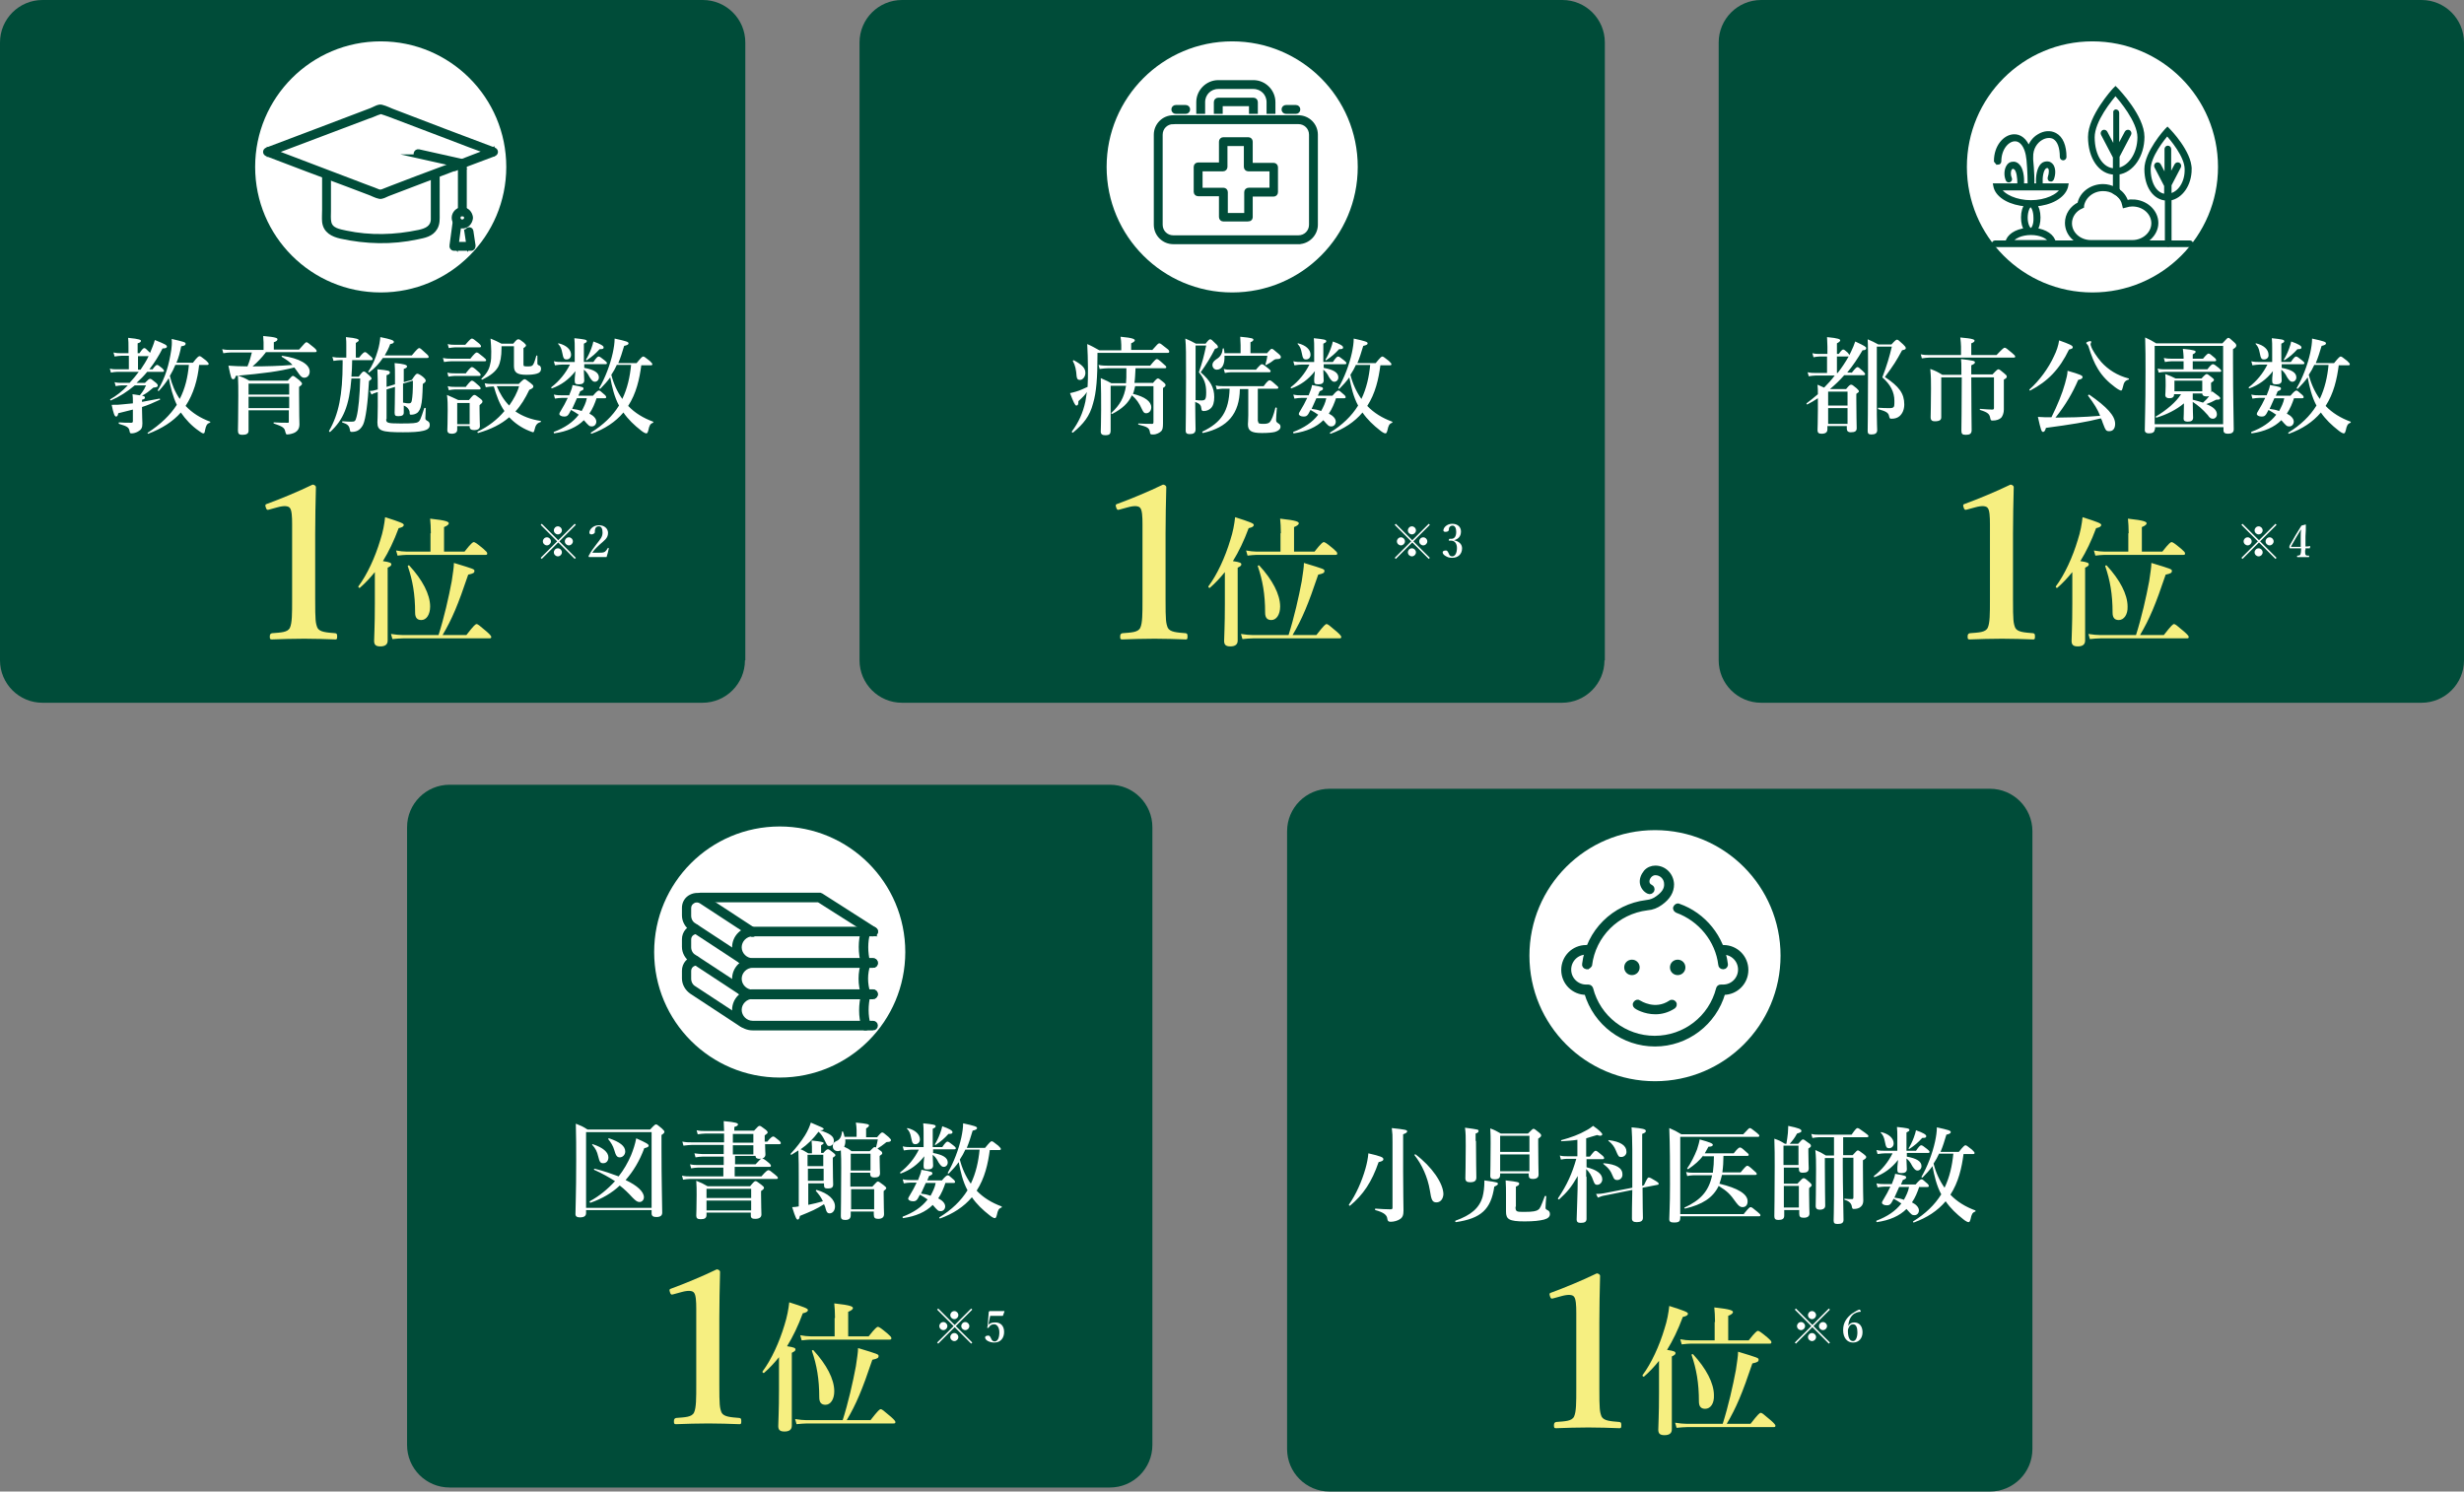
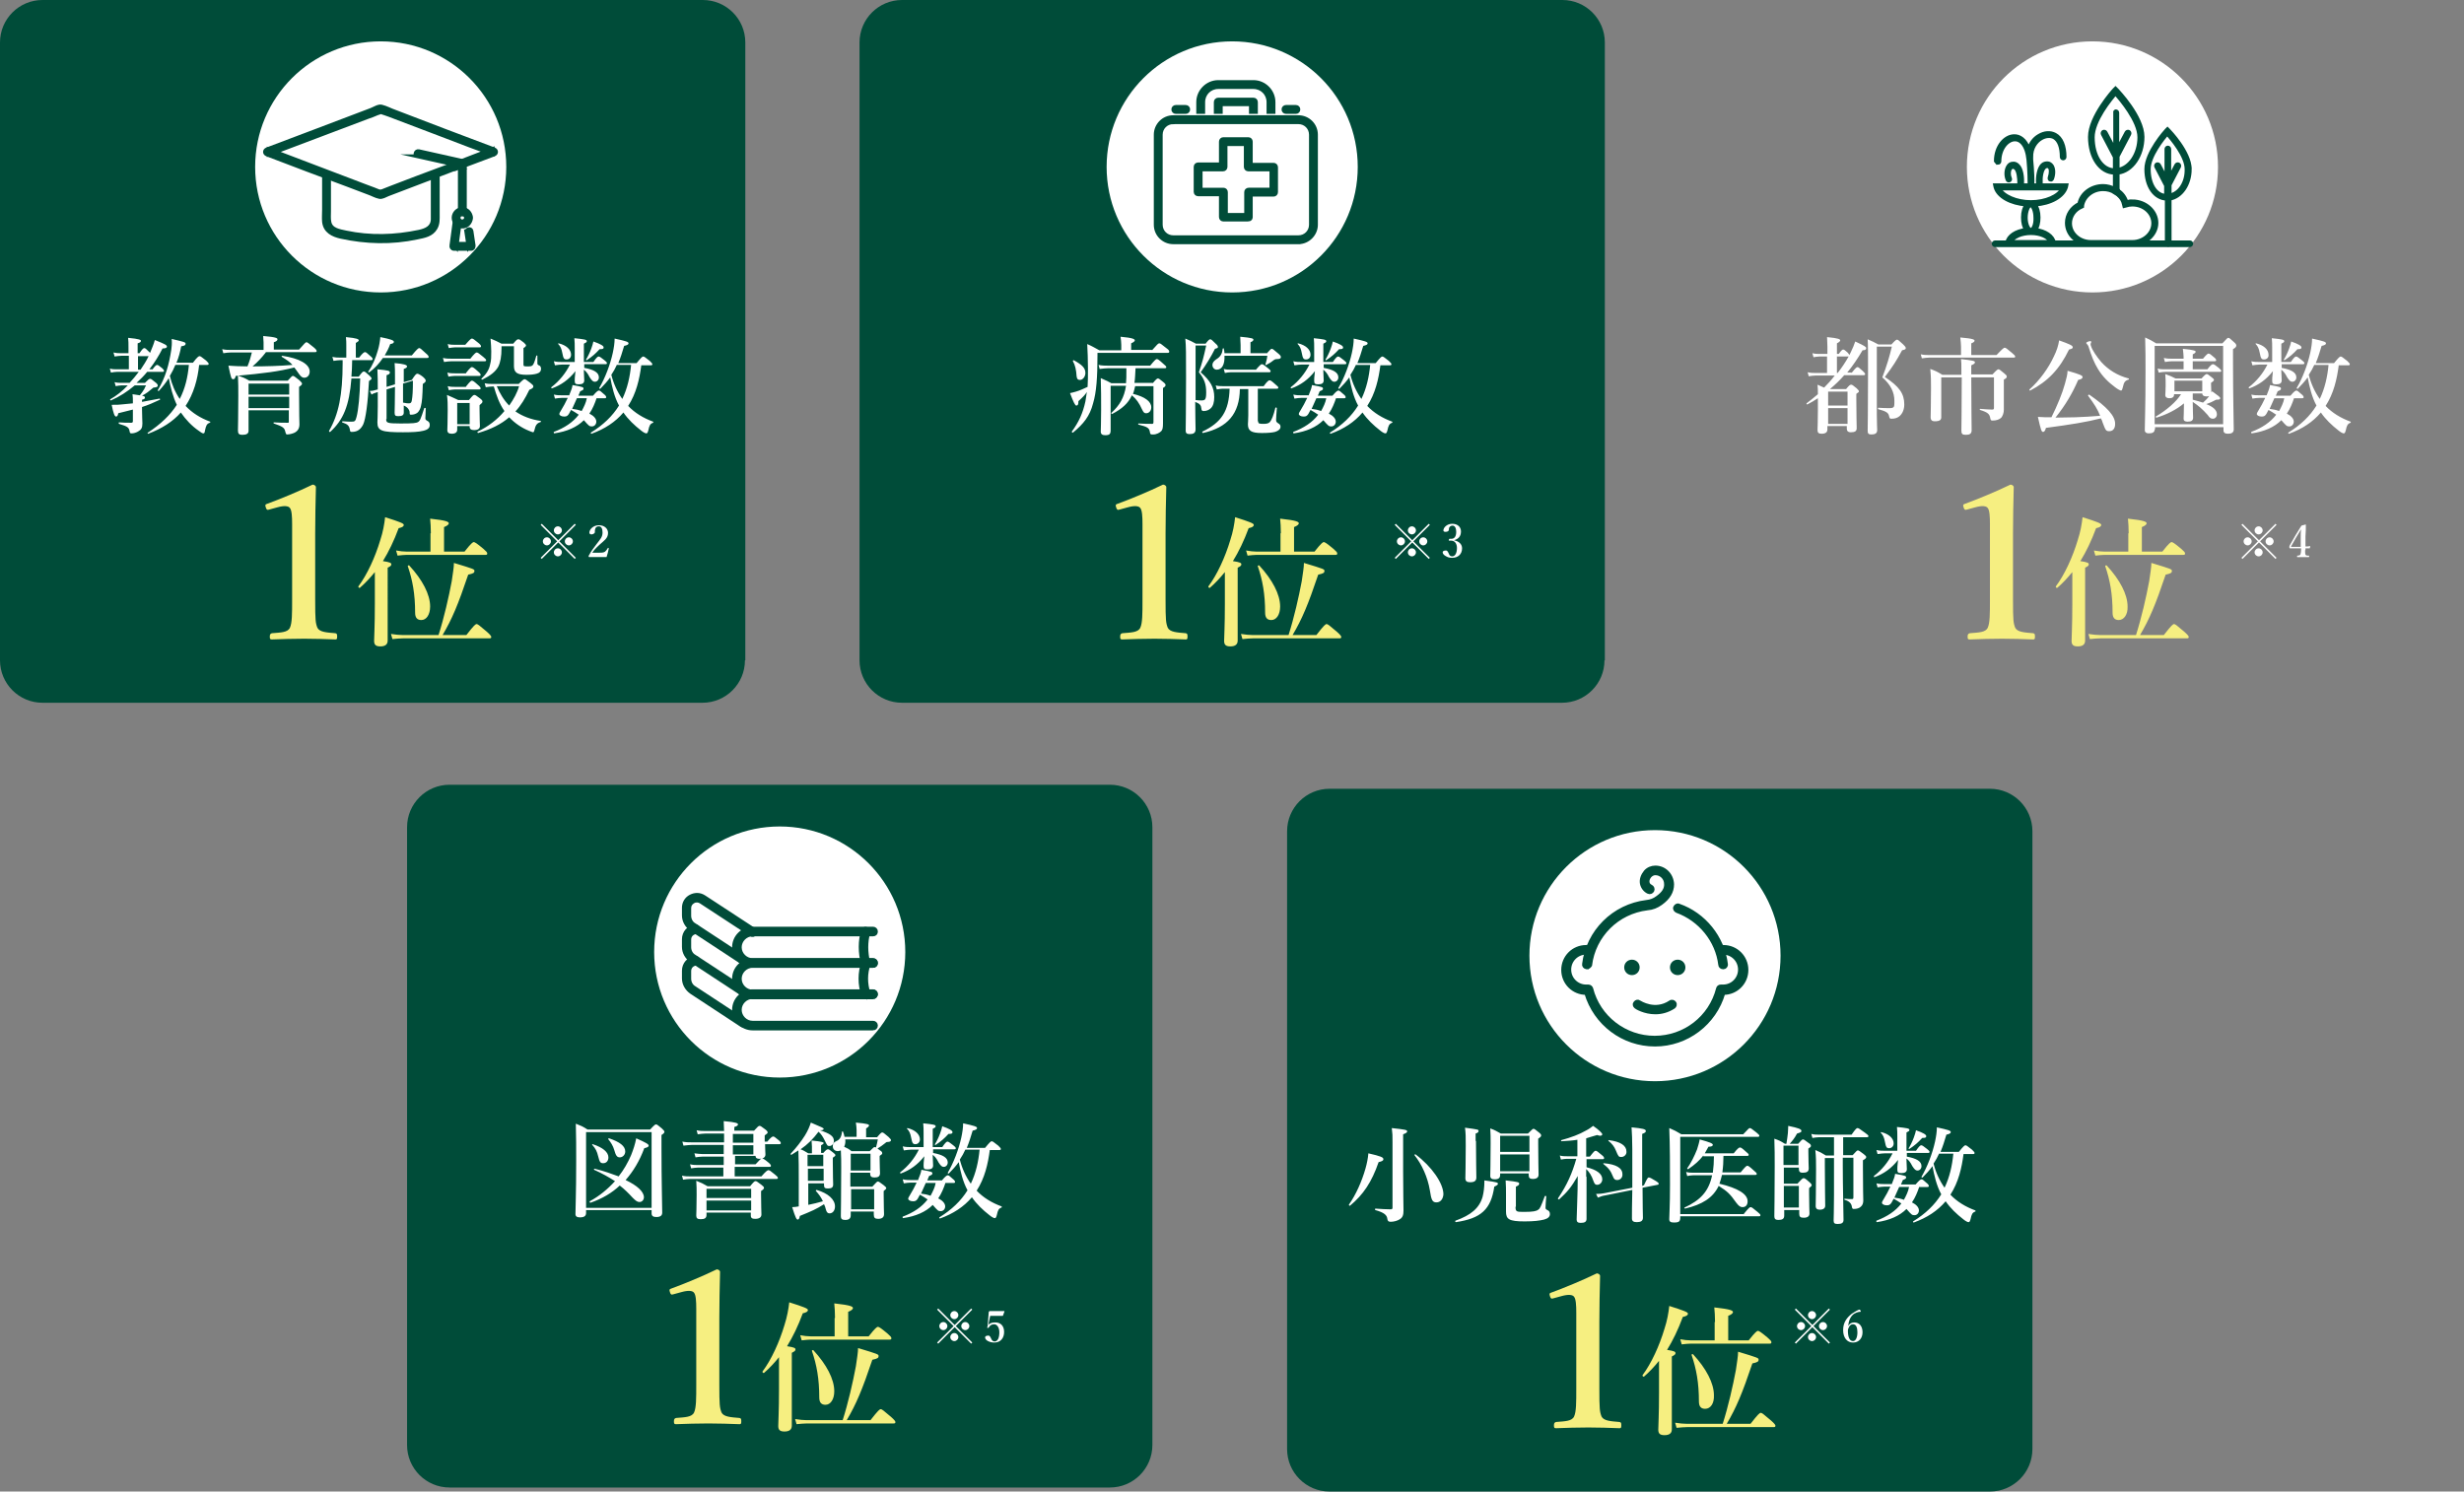
<svg xmlns="http://www.w3.org/2000/svg" version="1.1" id="レイヤー_1" x="0" y="0" viewBox="0 0 673.1 407.5" xml:space="preserve">
  <rect x="0" y="0" width="673.1" height="407.5" fill="#808080" stroke="none" />
  <style>.st0{fill:#004c39}.st1{fill:#f6ef81}.st2{fill:#fff}.st3{fill:#004c39;stroke:#004c39;stroke-width:1.021;stroke-miterlimit:10}</style>
  <path class="st0" d="M555.2 395.9c0 6.4-5.2 11.6-11.6 11.6H363.2c-6.4 0-11.6-5.2-11.6-11.6V227.1c0-6.4 5.2-11.6 11.6-11.6h180.4c6.4 0 11.6 5.2 11.6 11.6v168.8z" />
  <path class="st1" d="M424.4 354.7c-.6.2-.8.1-1-.6-.2-.6-.2-.8.5-1 3.3-1.2 8.4-3.3 12.3-5.2.4 0 .9.3.9.7-.1 4.6-.2 8.1-.2 12.7v18c0 5.7.1 6.4.6 7.7.6 1.2 2.5 1.3 4.9 1.5.4.1.5.2.5.9s-.1.8-.5.8c-2.6-.1-5.8-.2-8.5-.2-3 0-6 .1-8.8.2-.5 0-.6-.1-.6-.8 0-.6.2-.8.6-.9 2.4-.2 4.3-.2 4.9-1.5.6-1.3.6-3.8.6-7.7v-20.6c0-2.1-.1-3.8-.6-4.4-.4-.6-1.6-.7-3.4-.2l-2.2.6zm28.8 17.1c-1.3 1.6-2.6 3-4.1 4.3-.2.1-.5-.2-.4-.4 2.4-3.2 4.6-8 6-12.7.7-2.1 1.1-4.3 1.3-6.2 4.1 1.3 5.1 1.7 5.1 2.1 0 .4-.4.7-1.4.9-1.3 3.5-2.7 6.4-4.3 9 2 .3 2.3.5 2.3.9 0 .3-.2.5-1 .9v19.9c0 1.1-.7 1.6-2 1.6-1.2 0-1.7-.4-1.7-1.5 0-1 .2-4 .2-10.1v-8.7zm17.4 17.2c1.5-4.7 2.8-10.4 3.6-14.7.3-2.1.6-3.8.6-5 5.6 1.7 5.6 1.7 5.6 2.2 0 .5-.3.7-1.7 1-2.8 8.3-4.4 12.1-7 16.5h6.5c2.1-2.7 2.5-3 2.8-3 .3 0 .7.3 2.8 2.1.9.8 1.2 1.2 1.2 1.4 0 .3-.1.4-.5.4h-23.6c-.9 0-1.8.1-2.9.2l-.4-1.4c1.3.2 2.3.3 3.2.3h9.8zm-2.1-27.8c0-1.6-.1-2.9-.2-4 4.7.5 5.1.9 5.1 1.3 0 .3-.5.7-1.3 1v6.7h5.6c1.8-2.3 2.3-2.6 2.5-2.6.3 0 .8.3 2.6 1.8.8.7 1.1 1 1.1 1.3 0 .3-.1.4-.5.4h-21.6c-.7 0-1.4.1-2.4.2l-.4-1.4c1.1.2 2 .3 2.8.3h6.6v-5zm-2.7 23.7c-1.1 0-1.7-.6-1.7-2 0-5.1-.7-8.9-2-12.7-.1-.2.3-.3.4-.2 3.6 3.9 5.7 7.9 5.7 11.2.1 2.2-.9 3.7-2.4 3.7z" />
  <path class="st2" d="M376.6 317.5c-1.9 5.5-4.2 8.9-7.8 11.9-.1.1-.4-.1-.3-.3 1.9-2.7 3.5-6.3 4.5-9.8.4-1.4.7-2.9.8-4.2 3.5.8 4.1 1.1 4.1 1.6 0 .4-.4.6-1.3.8zm3.8-5.3c0-2.2 0-2.3-.2-4 3.7.4 4.2.5 4.2.9 0 .3-.3.5-1.1.8v10.3c0 5.7.1 8.9.1 10.5 0 1.2-.2 1.9-1 2.4-.6.4-1.6.7-2.5.7-.6 0-.8-.2-.9-.7-.1-1.1-.8-1.8-3.3-2.5-.1 0-.1-.4 0-.4 1.4.1 3.1.2 4.2.2.3 0 .5-.1.5-.4v-17.8zm12 16.3c-1.1 0-1.4-.6-1.8-3.3-.6-3.6-2.2-7.1-4.2-9.6-.1-.1.2-.3.3-.2 4.4 3.3 7.6 7.9 7.6 10.9-.1 1.3-.8 2.2-1.9 2.2zm15.8-4.3c-.9 6.2-3.6 8.7-10.5 9.7-.1 0-.3-.3-.1-.4 4.2-1.5 6.5-3.4 7.4-6.5.3-1.2.5-2.5.5-4.5 3.7.5 3.7.6 3.7 1-.1.2-.3.4-1 .7zm-5-12.5c0 5.2.1 8.8.1 10 0 .9-.5 1.3-1.7 1.3-.9 0-1.3-.3-1.3-1.1 0-.9.1-3.5.1-8.8 0-2.6 0-3.4-.2-5 3.7.5 3.7.5 3.7.9 0 .3-.2.5-.8.7v2zm6.6 9v.3c0 .8-.4 1.2-1.5 1.2-.8 0-1.2-.3-1.2-.9 0-1.5.1-2.9.1-8.9 0-1.4 0-2.7-.1-4.1 1.4.5 1.6.7 2.9 1.4h7.4c1.1-1.1 1.3-1.3 1.5-1.3.3 0 .5.2 1.5 1 .5.4.6.6.6.8 0 .3-.1.4-.8.9v1.6c0 4.3.1 7.3.1 8.2 0 .8-.5 1.2-1.6 1.2-.8 0-1.1-.3-1.1-1.1v-.4h-7.8zm8-10.4h-8v4.4h8v-4.4zm0 5.1h-8v4.6h8v-4.6zm-3.8 14.3c0 1.4.3 1.4 2.4 1.4 2.4 0 3.3-.2 3.8-.6.5-.3.7-.8 1.8-3.7.1-.1.4-.1.4.1-.1 1-.2 2.6-.2 3 0 .4.1.5.5.7.5.2.7.6.7 1.1 0 .7-.5 1.2-1.6 1.5-1.2.3-2.8.5-5.3.5-4.3 0-5.1-.6-5.1-2.7v-4.4c0-1.6 0-2.7-.1-4.1 3.5.4 3.7.5 3.7.9 0 .3-.2.5-.9.8v5.5zm19.4-8.2V333c0 .8-.5 1.1-1.6 1.1-.8 0-1.1-.3-1.1-.9 0-1.4.3-7.1.3-11.9-1.8 3.1-2.8 4.3-5.1 6.4-.1.1-.4-.2-.3-.3 2.5-3.7 3.9-6.9 5-10.8H428c-.5 0-.9.1-1.6.2l-.3-1.1c.7.2 1.3.2 1.9.2h2.9v-4.5c-1.2.2-2.6.3-4.3.4-.1 0-.3-.3-.1-.3 2.6-.7 5-1.6 6.7-2.6.8-.4 1.5-.9 2-1.3 1.6 1.1 2.5 2 2.5 2.3 0 .2-.2.4-.6.4-.2 0-.5-.1-.8-.2-1.1.3-2 .6-3 .9v5h1c1.1-1.4 1.3-1.6 1.6-1.6.3 0 .6.3 1.7 1.2.4.3.6.6.6.8 0 .2-.1.3-.4.3h-4.4v2.2c2.8.7 4.3 1.8 4.3 3.3 0 .8-.6 1.5-1.4 1.5-.5 0-.7-.2-1-1-.5-1.5-1.2-2.6-2-3.3v2.1zm15.7 2.3c.8-1.7 1-2.1 1.3-2.1.3 0 .7.2 2 1 .5.3.7.5.7.7 0 .2-.1.3-.3.3l-4.1.8c0 5.3.1 6.7.1 8.2 0 .9-.6 1.2-1.7 1.2-.9 0-1.3-.3-1.3-1 0-1.4 0-3.5.1-7.8l-7.4 1.5c-.7.1-1.3.3-2 .6l-.5-1c1 0 1.6-.1 2.2-.2l7.7-1.5V314c0-2.6-.1-4.3-.2-6 3.1.3 3.9.5 3.9 1 0 .3-.2.5-1 .8V324l.5-.2zm-7.3-1.4c-.6 0-.9-.2-1.2-1-.6-1.5-1.1-2.2-2.6-3.4-.1-.1 0-.2.1-.2 3.4.3 5.1 1.3 5.1 3 .1.9-.6 1.6-1.4 1.6zm1.1-6.3c-.7 0-.8-.1-1.5-1.8-.4-1-1-1.8-2-2.6-.1-.1 0-.3.1-.2 3.2.4 4.8 1.5 4.8 3.1.1.8-.6 1.5-1.4 1.5zm33.5 15.5c1.3-1.6 1.6-1.8 1.8-1.8.3 0 .6.2 1.9 1.3.6.5.8.7.8.9s-.1.3-.4.3H459v.3c0 1.1-.3 1.4-1.7 1.4-.9 0-1.3-.2-1.3-.9 0-1.6.2-3.2.2-9.6 0-5.1 0-10.2-.2-15.3 1.6.7 1.8.8 3.3 1.7h16.9c1.4-1.5 1.6-1.7 1.8-1.7.3 0 .5.2 1.8 1.2.6.5.8.7.8.9 0 .2-.1.3-.4.3H459v21.1h17.4zm-11.1-15.9c-1.1 1.4-2.3 2.5-4.1 3.7-.1.1-.4-.1-.3-.2 1-1.4 2-3.4 2.7-5.2.3-1 .6-1.9.7-2.7 2.9.8 3.6 1.1 3.6 1.5 0 .3-.4.5-1.2.5-.3.6-.7 1.2-1 1.8h7.9c1.1-1.4 1.5-1.6 1.7-1.6.3 0 .6.2 1.7 1.2.5.4.7.6.7.8 0 .2-.1.3-.4.3h-6.5c0 1.5-.1 3.1-.3 4.5h5c1.3-1.6 1.6-1.8 1.8-1.8.3 0 .6.2 1.8 1.3.5.4.8.7.8.9s-.1.3-.4.3h-9.1c-.2.8-.4 1.6-.7 2.4 5 1.2 7.7 2.8 7.7 4.8 0 1-.5 1.6-1.4 1.6-.6 0-1-.3-1.7-1.2-1.7-2.4-2.4-3.1-4.8-4.6-1.6 3.3-4.5 5.1-9.2 6.2-.1 0-.3-.3-.1-.3 4.3-2 6.6-4.4 7.5-8.8h-5.2c-.5 0-1 .1-1.6.2l-.3-1.1c.8.2 1.4.2 2 .2h5.3c.2-1.5.3-3 .3-4.5h-2.9zm25.8 7.6c1.1-1.2 1.3-1.4 1.6-1.4.3 0 .5.1 1.5 1 .5.4.7.7.7.9 0 .2-.1.3-.7.8v1.6c0 3.1.1 4.7.1 5.3 0 .8-.5 1.2-1.6 1.2-.9 0-1.2-.3-1.2-1.1v-1h-4.1v1.5c0 .9-.5 1.2-1.6 1.2-.8 0-1.1-.3-1.1-1 0-2.3.1-4.6.1-13.7 0-2.5 0-5-.1-7.5 1.4.5 1.6.6 2.9 1.4h.4c.2-1.2.3-2 .4-2.9 0-.5.1-1.2.1-2 2.9.6 3.6.9 3.6 1.4 0 .3-.2.4-1.2.7-.7 1.3-1.2 1.9-2 2.8h2.3c.9-1 1.1-1.2 1.3-1.2.3 0 .5.2 1.6 1 .5.3.6.5.6.8 0 .2-.2.4-.7.7v.9c0 2.4.1 4 .1 4.5 0 .9-.5 1.2-1.7 1.2-.7 0-1-.3-1-1.1v-.3h-4.1v4.4h3.8zm.2-10.3h-4.1v5.3h4.1V313zm-4 16.9h4.1V324h-4.1v5.9zm16.3-14.3h2.5c1-1.1 1.2-1.3 1.4-1.3.3 0 .5.2 1.6 1 .5.4.7.6.7.8 0 .3-.2.5-.9.9v1.8c0 6.3.1 8.5.1 9.2 0 .7-.2 1.3-.7 1.7-.4.4-1.1.6-1.9.6-.3 0-.4-.1-.5-.5-.1-.9-.6-1.6-2-2-.1 0-.1-.3 0-.3.9.1 1.5.1 2 .1.3 0 .4-.1.4-.5v-10.8h-2.9v2.3c0 5.5.2 12.4.2 14.7 0 .8-.5 1.1-1.6 1.1-.8 0-1.1-.2-1.1-.9s.1-2.8.1-7v-10.1h-2.5v2.1c0 6.5.1 8.7.1 10.9 0 .7-.5 1.1-1.5 1.1-.7 0-1.1-.3-1.1-1 0-1.7.1-3.4.1-10.1 0-1.7 0-3.4-.2-5.2 1.4.6 1.6.7 2.9 1.5h2.2v-5h-4.1c-.5 0-1.1.1-1.8.2l-.3-1.1c.8.2 1.4.2 1.9.2h9.1c1.1-1.6 1.4-1.8 1.6-1.8.3 0 .6.2 2.1 1.3.7.5.9.7.9.9s-.1.3-.4.3h-6.5v4.9zm17.2 1.4c0 .6.1 1.8.1 2.4 0 .8-.5 1.1-1.5 1.1-.9 0-1.1-.2-1.1-1 0-.2 0-1.1.2-2.6-1.8 2.3-3.9 3.8-6.4 4.7-.1.1-.3-.2-.2-.3 2.2-1.7 3.9-3.8 5.1-6.2h-2.1c-.6 0-1.2.1-2 .2l-.3-1.1c.9.2 1.5.2 2.2.2h3.5v-3.8c0-1 0-1.6-.1-2.7 2.8.3 3.4.4 3.4.8 0 .3-.2.4-.8.7v5h2.6c.8-1.2 1.2-1.5 1.4-1.5.3 0 .6.2 1.6 1 .4.3.7.6.7.8s-.1.3-.4.3h-5.8v1c2.7.5 4 1.3 4 2.6 0 .7-.5 1.2-1.1 1.2-.5 0-.8-.3-1.4-1.2-.6-1.2-1-1.6-1.6-2.1v.5zm3.5 7.2c-.5 1.5-1.1 3-2 4.3 1.2.6 1.9 1.4 1.9 2.2 0 .7-.5 1.3-1.2 1.3s-.8-.1-2.2-1.7c-1.9 1.9-4.6 3.1-8.1 3.6-.1 0-.2-.3-.1-.4 2.9-1.1 5.2-2.6 6.8-4.7-.7-.5-1.4-.9-2.1-1.3l-.6 1.1c-.4.6-.7.7-1.3.7-.7 0-1.3-.3-1.3-.7 0-.2.1-.4.3-.7.8-1.3 1.5-2.6 2-3.7h-1.6c-.6 0-1.2.1-1.9.2l-.3-1.1c.9.2 1.5.2 2.2.2h2l.1-.3c.4-1 .7-1.7.8-2.5 2.9.5 3 .6 3 1 0 .3-.2.4-.9.7-.2.4-.3.8-.5 1.2h4c1-1.2 1.4-1.4 1.6-1.4.3 0 .5.2 1.4 1 .4.3.6.6.6.8 0 .2-.1.3-.4.3h-2.2zm-8.2-10.5c-.7 0-.9-.2-1.2-1.8-.2-1.1-.5-1.8-1.1-2.4-.1-.1 0-.2.1-.2 2.1.5 3.4 1.7 3.4 3.1 0 .8-.6 1.3-1.2 1.3zm1.4 13.5c.9.1 1.8.3 2.6.6.6-1.1 1.2-2.3 1.4-3.5h-2.7l-1.3 2.9zm7.6-16.3c-1.2 1.3-2 2-3.5 3-.1.1-.3-.1-.2-.2.4-.6 1-1.8 1.4-2.9.3-.8.5-1.5.6-2 2 .7 2.8 1.2 2.8 1.6s-.2.5-1.1.5zm11.3 4.3c-.5 3.9-1.4 7.8-3.6 11.2 1.8 1.9 4.1 3.3 6.8 4.3.1.1.1.3 0 .3-.8.3-1 .7-1.3 2.1-.2.7-.3.8-.6.8-.2 0-.8-.3-1.4-.8-1.8-1.4-3.5-3-4.8-4.9-2.2 2.6-5.1 4.5-8.7 5.8-.1.1-.3-.3-.2-.3 3.4-2.1 5.9-4.5 7.7-7.4-1.3-2.4-1.9-5.1-2.4-7.7-.8 1.1-1.7 2.1-2.7 3.1-.1.1-.4-.1-.3-.2 1.6-2.7 3-6.4 3.7-9.6.3-1.4.5-2.7.5-3.9 3.2.7 3.8.9 3.8 1.3 0 .3-.3.5-1.2.7-.5 1.7-1 3.3-1.6 4.7h5c1.3-1.6 1.6-1.8 1.8-1.8.3 0 .5.2 1.8 1.2.5.5.7.7.7.9s-.1.3-.4.3h-2.6zm-6.7 0c-.4.9-.9 1.8-1.5 2.7.6 2.4 1.6 4.6 3 6.6 1.4-2.9 2.1-6.1 2.4-9.3h-3.9z" />
  <path class="st0" d="M314.8 394.8c0 6.4-5.2 11.6-11.6 11.6H122.8c-6.4 0-11.6-5.2-11.6-11.6V226c0-6.4 5.2-11.6 11.6-11.6h180.4c6.4 0 11.6 5.2 11.6 11.6v168.8z" />
  <path class="st1" d="M184 353.6c-.6.2-.8.1-1-.6-.2-.6-.2-.8.5-1 3.3-1.2 8.4-3.3 12.3-5.2.4 0 .9.3.9.7-.1 4.6-.2 8.1-.2 12.7v18c0 5.7.1 6.4.6 7.7.6 1.2 2.5 1.3 4.9 1.5.4.1.5.2.5.9s-.1.8-.5.8c-2.6-.1-5.8-.2-8.5-.2-3 0-6 .1-8.8.2-.5 0-.6-.1-.6-.8 0-.6.2-.8.6-.9 2.4-.2 4.3-.2 4.9-1.5.6-1.3.6-3.8.6-7.7v-20.6c0-2.1-.1-3.8-.6-4.4-.4-.6-1.6-.7-3.4-.2l-2.2.6zm28.8 17.2c-1.3 1.6-2.6 3-4.1 4.3-.2.1-.5-.2-.4-.4 2.4-3.2 4.6-8 6-12.7.7-2.2 1.1-4.3 1.3-6.2 4.1 1.3 5.1 1.7 5.1 2.1 0 .4-.4.7-1.4.9-1.3 3.5-2.7 6.4-4.3 9 2 .3 2.3.5 2.3.9 0 .3-.2.5-1 .9v19.9c0 1.1-.7 1.6-2 1.6-1.2 0-1.7-.4-1.7-1.5 0-1 .2-4 .2-10.1v-8.7zm17.4 17.2c1.5-4.7 2.8-10.4 3.6-14.7.3-2.1.6-3.8.6-5 5.6 1.7 5.6 1.7 5.6 2.2 0 .5-.3.7-1.7 1-2.8 8.3-4.4 12.1-7 16.5h6.5c2.1-2.7 2.5-3 2.8-3 .3 0 .7.3 2.8 2.1.9.8 1.2 1.2 1.2 1.4 0 .3-.1.4-.5.4h-23.6c-.9 0-1.8.1-2.9.2l-.4-1.4c1.3.2 2.3.3 3.2.3h9.8zm-2.1-27.9c0-1.6-.1-2.9-.2-4 4.7.5 5.1.9 5.1 1.3 0 .3-.5.7-1.3 1v6.7h5.6c1.8-2.3 2.3-2.6 2.5-2.6.3 0 .8.3 2.6 1.8.8.7 1.1 1 1.1 1.3 0 .3-.1.4-.5.4h-21.6c-.7 0-1.4.1-2.4.2l-.4-1.4c1.1.2 2 .3 2.8.3h6.6v-5zm-2.6 23.7c-1.1 0-1.7-.6-1.7-2 0-5.1-.7-8.9-2-12.7-.1-.2.3-.3.4-.2 3.6 3.9 5.7 7.9 5.7 11.2 0 2.2-1 3.7-2.4 3.7z" />
  <path class="st2" d="M160.1 331.4c0 .8-.5 1.2-1.7 1.2-.8 0-1.2-.3-1.2-.9 0-2.4.2-4.9.2-14.7 0-3.3 0-6.7-.1-10 1.5.6 1.8.7 3.2 1.6h17.1c1.2-1.3 1.4-1.4 1.6-1.4.3 0 .5.2 1.6 1.1.5.5.7.7.7.9 0 .3-.2.5-.8.9v3.5c0 9.2.2 15.6.2 17.7 0 .8-.5 1.2-1.6 1.2-.9 0-1.3-.3-1.3-1v-.9h-17.9v.8zm17.9-22.1h-17.9V330H178v-20.7zm-16.7 19.3c-.1.1-.3-.3-.2-.4 2.6-1.4 4.9-3.3 6.9-5.5-1.7-1.1-3.5-2.1-5.7-3.1-.1-.1 0-.3.1-.3 2.5.6 4.7 1.4 6.6 2.1 1.4-1.8 2.5-3.7 3.4-5.8.6-1.5 1.1-3 1.4-4.6 2.7 1.2 3.4 1.6 3.4 2 0 .3-.3.5-1.2.7-1.3 3.5-3 6.3-5.1 8.7 3.2 1.5 5 3.2 5 4.7 0 .7-.5 1.3-1.2 1.3-.6 0-1-.3-1.9-1.2-1.1-1.2-2.2-2.3-3.5-3.3-2.1 2-4.8 3.6-8 4.7zm3.5-10.8c-.8 0-1-.3-1.4-1.9-.3-1.3-.7-2.1-1.6-3.1-.1-.1 0-.3.1-.2 2.8.9 4.3 2.2 4.3 3.6 0 1-.6 1.6-1.4 1.6zm4.5-1.6c-.8 0-1.1-.6-1.5-2-.3-1.1-1-2.2-1.6-2.9-.1-.1 0-.4.2-.3 2.9 1 4.4 2.1 4.4 3.6 0 .9-.7 1.6-1.5 1.6zm30.9 5.2h7.8c1.3-1.5 1.7-1.7 1.9-1.7.3 0 .6.2 1.8 1.2.5.4.8.7.8.9 0 .2-.1.3-.4.3h-23.6c-.6 0-1.2.1-1.9.2l-.3-1.1c.9.2 1.5.2 2.2.2h9.1V319h-7c-.5 0-1.1.1-1.8.2l-.3-1.1c.9.2 1.5.2 2.1.2h7.1V316h-5.8c-.6 0-1.2.1-1.9.2l-.3-1.1c.9.1 1.5.2 2.2.2h5.8v-2.5h-8.6c-.7 0-1.4.1-2.4.2l-.3-1.1c1 .2 1.8.2 2.6.2h8.8v-2.4h-5.1c-.6 0-1.3.1-2.1.2l-.3-1.1c.9.2 1.6.2 2.3.2h5.2c0-.9-.1-1.8-.1-2.7 3.5.3 3.9.6 3.9.9 0 .3-.3.5-1 .7v1h5.4c1-1.1 1.2-1.3 1.5-1.3.3 0 .5.2 1.6 1 .5.4.6.6.6.8 0 .2-.1.3-.8.8v1.7h.7c1-1.2 1.4-1.4 1.6-1.4.3 0 .5.2 1.5 1 .4.3.6.6.6.8 0 .2-.1.3-.4.3H209c0 1.4.1 2.4.1 2.8 0 .9-.8 1.2-1.6 1.2-.7 0-1.1-.2-1.1-.8h-5.6v2.3h5.6c1.1-1.2 1.5-1.6 1.7-1.6.3 0 .6.1 1.8 1.1.5.4.7.7.7.9s-.1.3-.4.3h-9.5v2.6zm-7.2 10v.5c0 .9-.5 1.2-1.6 1.2-.9 0-1.2-.3-1.2-1 0-.6.1-2.2.1-5.6 0-1.5 0-2.4-.1-3.9 1.5.6 1.7.7 3.1 1.5h11.6c1-1.2 1.2-1.4 1.5-1.4.3 0 .5.2 1.6 1 .5.4.7.6.7.8 0 .3-.2.5-.8.9v1c0 2.8.1 4.7.1 5.4 0 .8-.6 1.2-1.7 1.2-.8 0-1.2-.2-1.2-.9v-.8H193zm12.2-6.6H193v2.5h12.2v-2.5zm0 3.2H193v2.7h12.2V328zm.6-15.8v-2.4h-5.6v2.4h5.6zm0 3.2v-2.5h-5.6v2.5h5.6zm14.9 13.8c1.4-.3 2.8-.6 4.1-1-.5-1.1-1.1-1.9-1.9-2.8-.1-.1 0-.3.2-.3 3.1.9 5 2.6 5 4.5 0 1.1-.6 1.9-1.5 1.9-.5 0-.8-.3-1-1.1-.1-.5-.3-1-.5-1.4-2.2 1.4-3.4 1.9-6.6 3.2-.1.7-.3 1-.6 1s-.6-.5-1.5-3.4c.6 0 1.2-.1 1.8-.2V322c0-2.6 0-5.1-.1-7.7-.6.4-1.3.8-1.9 1.2-.1.1-.3-.2-.2-.3 1.5-1.6 2.9-3.4 3.9-5 .8-1.3 1.3-2.5 1.6-3.5 3.1 1.3 3.5 1.5 3.5 1.7 0 .3-.3.4-1 .4 2.7.9 3.8 1.6 3.8 2.9 0 .7-.5 1.4-1.2 1.4-.6 0-.6-.1-1.3-1.5-.5-1-.9-1.7-1.7-2.4-1.4 1.9-3 3.5-4.9 4.8.8.3 1.1.5 2.1 1.1h1v-1.8c0-.6-.1-1.2-.1-1.7 3 .3 3.3.5 3.3.7 0 .2-.3.4-.7.6v2.1h.6c.8-.9 1-1 1.3-1 .3 0 .5.2 1.4.9.4.3.6.5.6.7 0 .2-.1.3-.7.7v1.1c0 3.7.1 5.6.1 6.2 0 .8-.4 1.1-1.4 1.1-.9 0-1.1-.2-1.1-1v-.4h-4.3v5.9zm4.2-13.7h-4.3v3.1h4.3v-3.1zm-4.2 7.1h4.3v-3.3h-4.3v3.3zm13.3-11.9v-1.9c0-.7-.1-1.4-.2-2.1 3.3.3 3.6.5 3.6.8 0 .2-.3.5-.8.8v2.4h3c1-1.2 1.2-1.3 1.4-1.3.3 0 .5.2 1.7 1.2.5.5.7.7.7.9 0 .3-.3.5-1 .5-.2 0-.4.1-.7.4-.6.5-1.2.9-2 1.4.2.1.4.3.7.5.5.3.6.5.6.8 0 .2-.1.3-.7.7v.8c0 2.1.1 3.5.1 3.9 0 .9-.5 1.2-1.5 1.2-.9 0-1.2-.3-1.2-1.2v-.1h-5.4v3.8h6c1.1-1.2 1.3-1.4 1.5-1.4.3 0 .5.2 1.6 1 .5.4.7.6.7.8 0 .2-.1.3-.7.8v1c0 3.1.1 4.7.1 5.3 0 .9-.6 1.3-1.6 1.3-.9 0-1.2-.3-1.2-1.2v-.8h-6.3v1c0 .9-.5 1.3-1.5 1.3-.9 0-1.2-.3-1.2-1 0-2.2.1-4.4.1-13.3 0-1.6 0-3.1-.1-4.7-.3.1-.5.2-.8.2-.8 0-1.4-.5-1.4-1.3 0-.7.2-1.1.9-1.4 1-.4 1.5-1.2 1.6-2.6 0-.1.3-.1.3 0 .2.5.3.9.4 1.4h3.3zm-3.1.6c.1.7 0 1.4-.3 2 .9.4 1.4.7 2 1.2h5c.9-.9 1.1-1.1 1.3-1.1.1 0 .3 0 .4.1.2-.8.4-1.5.5-2.2h-8.9zm6.9 3.9h-5.4v4.6h5.4v-4.6zm-5.3 15.2h6.3v-5.5h-6.3v5.5zm22.3-14.4c0 .6.1 1.8.1 2.4 0 .8-.5 1.1-1.5 1.1-.9 0-1.1-.2-1.1-1 0-.2 0-1.1.2-2.6-1.8 2.3-3.9 3.8-6.4 4.7-.1.1-.3-.2-.2-.3 2.2-1.7 3.9-3.8 5.1-6.2h-2.1c-.6 0-1.2.1-2 .2l-.3-1.1c.9.2 1.5.2 2.2.2h3.5v-3.8c0-1 0-1.6-.1-2.7 2.8.3 3.4.4 3.4.8 0 .3-.2.4-.8.7v5h2.6c.8-1.2 1.2-1.5 1.4-1.5.3 0 .6.2 1.6 1 .4.3.7.6.7.8s-.1.3-.4.3h-5.8v1c2.7.5 4 1.3 4 2.6 0 .7-.5 1.2-1.1 1.2-.5 0-.8-.3-1.4-1.2-.6-1.2-1-1.6-1.6-2.1v.5zm3.5 7.1c-.5 1.5-1.1 3-2 4.3 1.2.6 1.9 1.4 1.9 2.2 0 .7-.5 1.3-1.2 1.3s-.8-.1-2.2-1.7c-1.9 1.9-4.6 3.1-8.1 3.6-.1 0-.2-.3-.1-.4 2.9-1.1 5.2-2.6 6.8-4.7-.7-.5-1.4-.9-2.1-1.3l-.6 1.1c-.4.6-.7.7-1.3.7-.7 0-1.3-.3-1.3-.7 0-.2.1-.4.3-.7.8-1.3 1.5-2.6 2-3.7h-1.6c-.6 0-1.2.1-1.9.2l-.3-1.1c.9.2 1.5.2 2.2.2h2l.1-.3c.4-1 .7-1.7.8-2.5 2.9.5 3 .6 3 1 0 .3-.2.4-.9.7-.2.4-.3.8-.5 1.2h4c1-1.2 1.4-1.4 1.6-1.4.3 0 .5.2 1.4 1 .4.3.6.6.6.8 0 .2-.1.3-.4.3h-2.2zm-8.2-10.5c-.7 0-.9-.2-1.2-1.8-.2-1.1-.5-1.8-1.1-2.4-.1-.1 0-.2.1-.2 2.1.5 3.4 1.7 3.4 3.1 0 .8-.6 1.3-1.2 1.3zm1.5 13.5c.9.1 1.8.3 2.6.6.6-1.1 1.2-2.3 1.4-3.5h-2.7l-1.3 2.9zm7.5-16.3c-1.2 1.3-2 2-3.5 3-.1.1-.3-.1-.2-.2.4-.6 1-1.8 1.4-2.9.3-.8.5-1.5.6-2 2 .7 2.8 1.2 2.8 1.6s-.2.5-1.1.5zm11.3 4.3c-.5 3.9-1.4 7.8-3.6 11.2 1.8 1.9 4.1 3.3 6.8 4.3.1.1.1.3 0 .3-.8.3-1 .7-1.3 2.1-.2.7-.3.8-.6.8-.2 0-.8-.3-1.4-.8-1.8-1.4-3.5-3-4.8-4.9-2.2 2.6-5.1 4.5-8.7 5.8-.1.1-.3-.3-.2-.3 3.4-2.1 5.9-4.5 7.7-7.4-1.3-2.4-1.9-5.1-2.4-7.7-.8 1.1-1.7 2.1-2.7 3.1-.1.1-.4-.1-.3-.2 1.6-2.7 3-6.4 3.7-9.6.3-1.4.5-2.7.5-3.9 3.2.7 3.8.9 3.8 1.3 0 .3-.3.5-1.2.7-.5 1.7-1 3.3-1.6 4.7h5c1.3-1.6 1.6-1.8 1.8-1.8.3 0 .5.2 1.8 1.2.5.5.7.7.7.9s-.1.3-.4.3h-2.6zm-6.7 0c-.4.9-.9 1.8-1.5 2.7.6 2.4 1.6 4.6 3 6.6 1.4-2.9 2.1-6.1 2.4-9.3h-3.9zm1.9 52.7l-.3.3-4.5-4.5-4.5 4.5-.3-.3 4.5-4.5-4.5-4.5.3-.3 4.5 4.5 4.5-4.5.3.3-4.5 4.5 4.5 4.5zm-6.8-4.5c0 .6-.5 1.1-1.1 1.1-.6 0-1.1-.5-1.1-1.1 0-.6.5-1.1 1.1-1.1.6 0 1.1.5 1.1 1.1zm3-3c0 .6-.5 1.1-1.1 1.1-.6 0-1.1-.5-1.1-1.1s.5-1.1 1.1-1.1c.6 0 1.1.5 1.1 1.1zm0 6c0 .6-.5 1.1-1.1 1.1-.6 0-1.1-.5-1.1-1.1 0-.6.5-1.1 1.1-1.1.6 0 1.1.5 1.1 1.1zm3-3c0 .6-.5 1.1-1.1 1.1-.6 0-1.1-.5-1.1-1.1 0-.6.5-1.1 1.1-1.1.6 0 1.1.5 1.1 1.1zm5.3-.9c0 .2 0 .4-.1.6.4-.5 1-.7 1.9-.7 1.5 0 2.4 1 2.4 2.6s-.9 2.9-2.7 2.9c-.7 0-1.3-.2-1.7-.4-.4-.2-.8-.6-.8-1 0-.3.3-.5.9-.5.5 0 .6.6.8.9.1.3.4.7.9.7.9 0 1.3-1.1 1.3-2.5s-.7-2.2-1.4-2.2-1.2.3-1.5.9c-.1.1-.1.1-.3.1-.2-.1-.2-.1-.1-.2 0-.1.1-.2.1-.3l.3-3.8s0-.1.1-.2.1-.1.2-.1h3.9c.1 0 .1 0 .1.1l-.4 1.1c0 .1-.1.1-.1.1h-3.4l-.4 1.9zm229.8 5.4l-.3.3-4.5-4.5-4.5 4.5-.3-.3 4.5-4.5-4.5-4.5.3-.3 4.5 4.5 4.5-4.5.3.3-4.5 4.5 4.5 4.5zm-6.8-4.5c0 .6-.5 1.1-1.1 1.1-.6 0-1.1-.5-1.1-1.1 0-.6.5-1.1 1.1-1.1.6 0 1.1.5 1.1 1.1zm3-3c0 .6-.5 1.1-1.1 1.1-.6 0-1.1-.5-1.1-1.1s.5-1.1 1.1-1.1c.6 0 1.1.5 1.1 1.1zm0 6c0 .6-.5 1.1-1.1 1.1-.6 0-1.1-.5-1.1-1.1 0-.6.5-1.1 1.1-1.1.6 0 1.1.5 1.1 1.1zm3-3c0 .6-.5 1.1-1.1 1.1-.6 0-1.1-.5-1.1-1.1 0-.6.5-1.1 1.1-1.1.6 0 1.1.5 1.1 1.1zm5.8 0c.3-.7 1-1 1.6-1 1.5 0 2.3 1.1 2.3 2.7s-1 2.8-2.6 2.8-2.7-1.3-2.7-3.4c0-2.1 1-3.4 2.4-4.5.6-.4 1.6-1 2-1.1.1 0 .2 0 .3.2.2.2.1.4 0 .4-.7 0-1.3.3-1.8.6-.8.6-1.4 1.7-1.5 3.3zm.1.5c-.1.2-.2.4-.2.7 0 1.9.5 2.9 1.4 2.9.8 0 1.2-1.1 1.2-2.4 0-1.2-.3-2.2-1.2-2.2-.6 0-1 .4-1.2 1z" />
  <circle class="st2" cx="452.1" cy="261.1" r="34.3" />
  <g id="baby_boy_1_">
    <path class="st3" d="M452.1 285.4c-8.7 0-16.3-5.7-18.8-14.1-3.5 0-6.3-2.8-6.3-6.3s2.8-6.3 6.3-6.3h.8c.5 0 .8.4.8.8s-.4.8-.8.8h-.8c-2.6 0-4.6 2.1-4.6 4.6 0 2.6 2.1 4.6 4.6 4.6h.6c.4 0 .7.3.8.6 2 7.9 9.2 13.4 17.3 13.4 8.2 0 15.3-5.5 17.3-13.4.1-.4.4-.6.8-.6h.6c2.6 0 4.6-2.1 4.6-4.6 0-2.6-2.1-4.6-4.6-4.6h-.7c-.5 0-.8-.4-.8-.8s.4-.8.8-.8h.8c3.5 0 6.3 2.8 6.3 6.3s-2.8 6.3-6.3 6.3c-2.4 8.3-10 14.1-18.7 14.1z" />
    <path class="st3" d="M470.7 264.3c-.4 0-.8-.3-.8-.7-.8-6.7-5.5-12.4-11.8-14.7-.4-.2-.7-.6-.5-1 .2-.4.6-.7 1-.5 6.9 2.4 12 8.7 12.9 16 .1.5-.3.9-.7.9h-.1zm-24.9 1.6c-.9 0-1.6-.7-1.6-1.6s.7-1.6 1.6-1.6 1.6.7 1.6 1.6-.7 1.6-1.6 1.6zm0-1.7c0 .1 0 .1 0 0zm12.5 1.7c-.9 0-1.6-.7-1.6-1.6s.7-1.6 1.6-1.6 1.6.7 1.6 1.6-.7 1.6-1.6 1.6zm0-1.7c0 .1 0 .1 0 0zm-6.1 12.4c-3 0-5.2-1.4-5.3-1.5-.4-.3-.5-.8-.2-1.1.3-.4.8-.5 1.1-.2.2.1 4.3 2.8 8.5 0 .4-.3.9-.1 1.1.2.3.4.1.9-.2 1.1-1.7 1.1-3.4 1.5-5 1.5zm-18.7-12.3h-.1c-.5-.1-.8-.5-.7-.9 1.1-8.9 8.1-15.9 17.1-17 1.1-.1 2.1-.5 2.9-1.1 1.7-1.2 2.5-2.4 2.4-3.8 0-1.6-1.3-2.9-2.9-2.9-.6 0-1.1.3-1.5.7-.5.6-.7 1.2-.6 1.8.1.5.4.9.9 1.1.4.2.6.7.4 1.1-.2.4-.7.6-1.1.4-.9-.4-1.6-1.3-1.8-2.3-.2-1.1.2-2.2 1-3.2.7-.8 1.7-1.2 2.7-1.2 2.5 0 4.5 2 4.6 4.6 0 2-1 3.7-3.1 5.2-1.1.8-2.3 1.3-3.7 1.4-8.2 1-14.6 7.4-15.6 15.5-.2.3-.5.6-.9.6z" />
  </g>
  <circle class="st2" cx="213" cy="260.1" r="34.3" />
  <path class="st3" d="M238.5 263.9h-32.9c-2.8 0-5.1-2.3-5.1-5.1s2.3-5.1 5.1-5.1h32.9c.4 0 .8.3.8.8s-.3.8-.8.8h-32.9c-1.9 0-3.5 1.6-3.5 3.5s1.6 3.5 3.5 3.5h32.9c.4 0 .8.3.8.8s-.4.8-.8.8z" />
  <path class="st3" d="M236.5 263.9c-.3 0-.7-.2-.8-.6-.8-3.1-.8-6.1 0-9 .1-.4.5-.7 1-.5.4.1.7.5.5 1-.7 2.6-.7 5.3 0 8.2.1.4-.1.8-.6.9h-.1z" />
  <path class="st3" d="M238.5 272.5h-32.9c-2.8 0-5.1-2.3-5.1-5.1s2.3-5.1 5.1-5.1h32.9c.4 0 .8.3.8.8s-.3.8-.8.8h-32.9c-1.9 0-3.5 1.6-3.5 3.5s1.6 3.5 3.5 3.5h32.9c.4 0 .8.3.8.8-.1.4-.4.8-.8.8z" />
  <path class="st3" d="M236.5 272.5c-.3 0-.6-.2-.7-.5-1-3.1-1-6.2 0-9.1.1-.4.6-.6 1-.5.4.1.6.6.5 1-.9 2.6-.9 5.3 0 8.1.1.4-.1.8-.5 1-.1-.1-.2 0-.3 0z" />
  <path class="st3" d="M238.5 281h-32.9c-2.8 0-5.1-2.3-5.1-5.1s2.3-5.1 5.1-5.1h32.9c.4 0 .8.3.8.8 0 .4-.3.8-.8.8h-32.9c-1.9 0-3.5 1.6-3.5 3.5s1.6 3.5 3.5 3.5h32.9c.4 0 .8.3.8.8s-.4.8-.8.8z" />
-   <path class="st3" d="M236.5 281c-.3 0-.6-.2-.7-.6-.8-2.8-.8-5.8 0-9 .1-.4.5-.7.9-.6.4.1.7.5.6.9-.7 2.9-.7 5.7 0 8.2.1.4-.1.8-.5 1-.1.1-.2.1-.3.1zm2-25.7c-.1 0-.3 0-.4-.1l-14.5-9.2h-32.3c-.4 0-.8-.3-.8-.8 0-.4.3-.8.8-.8h32.6c.1 0 .3 0 .4.1l14.7 9.4c.4.2.5.7.2 1.1-.2.2-.5.3-.7.3z" />
  <path class="st3" d="M203 263c-.1 0-.3 0-.4-.1l-13.7-9c-1.3-.9-2.1-2.3-2.1-3.8V248c0-1.3.7-2.5 1.9-3.1 1.2-.6 2.5-.6 3.7.2L206 254c.4.2.5.7.2 1.1-.2.4-.7.5-1.1.2l-13.6-8.9c-.6-.4-1.4-.5-2.1-.1-.7.4-1.1 1-1.1 1.8v2.1c0 1 .5 2 1.4 2.5l13.7 9c.4.2.5.7.2 1.1-.1.1-.4.2-.6.2z" />
  <path class="st3" d="M203 271.6c-.1 0-.3 0-.4-.1l-13.7-9c-1.3-.9-2.1-2.3-2.1-3.8v-2.1c0-1.8 1.3-3.3 3.1-3.5.4-.1.8.2.9.7.1.4-.2.8-.7.9-.9.1-1.8.8-1.8 2v2.1c0 1 .5 2 1.4 2.5l13.7 9c.4.2.5.7.2 1.1-.1.1-.4.2-.6.2z" />
  <path class="st3" d="M203 280.2c-.1 0-.3 0-.4-.1l-13.7-9c-1.3-.9-2.1-2.3-2.1-3.8v-2.1c0-1.8 1.3-3.3 3.1-3.5.4-.1.8.2.9.7.1.4-.2.8-.7.9-.9.1-1.8.8-1.8 2v2.1c0 1 .5 2 1.4 2.5l13.7 9c.4.2.5.7.2 1.1-.1 0-.4.2-.6.2z" />
  <path class="st0" d="M438.3 180.4c0 6.4-5.2 11.6-11.6 11.6H246.4c-6.4 0-11.6-5.2-11.6-11.6V11.6C234.8 5.2 240 0 246.4 0h180.4c6.4 0 11.6 5.2 11.6 11.6v168.8z" />
  <path class="st1" d="M305.9 139.2c-.6.2-.8.1-1-.6-.2-.6-.2-.8.5-1 3.3-1.2 8.4-3.3 12.3-5.2.4 0 .9.3.9.7-.1 4.6-.2 8.1-.2 12.7v18c0 5.7.1 6.4.6 7.7.6 1.2 2.5 1.3 4.9 1.5.4.1.5.2.5.9s-.1.8-.5.8c-2.6-.1-5.8-.2-8.5-.2-3 0-6 .1-8.8.2-.5 0-.6-.1-.6-.8 0-.6.2-.8.6-.9 2.4-.2 4.3-.2 4.9-1.5.6-1.3.6-3.8.6-7.7v-20.6c0-2.1-.1-3.8-.6-4.4-.4-.6-1.6-.7-3.4-.2l-2.2.6zm28.7 17.1c-1.3 1.6-2.6 3-4.1 4.3-.2.1-.5-.2-.4-.4 2.4-3.2 4.6-8 6-12.7.7-2.1 1.1-4.3 1.3-6.2 4.1 1.3 5.1 1.7 5.1 2.1 0 .4-.4.7-1.4.9-1.3 3.5-2.7 6.4-4.3 9 2 .3 2.3.5 2.3.9 0 .3-.2.5-1 .9V175c0 1.1-.7 1.6-2 1.6-1.2 0-1.7-.4-1.7-1.5 0-1 .2-4 .2-10.1v-8.7zm17.4 17.2c1.5-4.7 2.8-10.4 3.6-14.7.3-2.1.6-3.8.6-5 5.6 1.7 5.6 1.7 5.6 2.2 0 .5-.3.7-1.7 1-2.8 8.3-4.4 12.1-7 16.5h6.5c2.1-2.7 2.5-3 2.8-3 .3 0 .7.3 2.8 2.1.9.8 1.2 1.2 1.2 1.4 0 .3-.1.4-.5.4h-23.6c-.9 0-1.8.1-2.9.2l-.4-1.4c1.3.2 2.3.3 3.2.3h9.8zm-2.1-27.8c0-1.6-.1-2.9-.2-4 4.7.5 5.1.9 5.1 1.3 0 .3-.5.7-1.3 1v6.7h5.6c1.8-2.3 2.3-2.6 2.5-2.6.3 0 .8.3 2.6 1.8.8.7 1.1 1 1.1 1.3 0 .3-.1.4-.5.4h-21.6c-.7 0-1.4.1-2.4.2l-.4-1.4c1.1.2 2 .3 2.8.3h6.6v-5zm-2.6 23.7c-1.1 0-1.7-.6-1.7-2 0-5.1-.7-8.9-2-12.7-.1-.2.3-.3.4-.2 3.6 3.9 5.7 7.9 5.7 11.2 0 2.2-1 3.7-2.4 3.7z" />
  <path class="st2" d="M314.7 95.7c1.5-1.7 1.7-1.9 2-1.9.3 0 .5.2 1.9 1.3.7.5.8.7.8 1 0 .2-.1.3-.4.3h-19.2v.6c0 6.2-.3 10.2-1.2 13.2-.9 3.5-2.6 5.6-5.5 8-.1.1-.4-.2-.3-.3 1.9-2.6 3-5 3.7-8.2.1-.8.3-1.7.4-2.6-.5.8-1 1.3-2.3 2.5 0 1-.2 1.2-.6 1.2-.3 0-.8-1-1.7-3.4.4-.1 1-.2 1.6-.4 1.1-.3 2.3-.9 3.2-1.3.1-1.5.1-3.1.1-5 0-2.6-.1-4.6-.2-6.7 1.6.7 1.8.9 3.3 1.7h6v-1.5c0-.7-.1-1.4-.2-2.2 3.5.3 3.9.7 3.9 1 0 .2-.3.5-1 .8v1.8h5.7zm-19.7 8.1c-.6 0-.8-.3-.9-1-.1-1.7-.4-3.1-1-4.1-.1-.1.1-.3.2-.3 2.4 1.3 3.2 2.2 3.2 3.5 0 1-.7 1.9-1.5 1.9zm19.9.9c.9-1.1 1.2-1.3 1.4-1.3.3 0 .5.2 1.5 1 .5.4.6.6.6.8 0 .3-.2.5-.7.8v9.6c0 1.2-.1 1.7-.4 2.1-.4.5-1.4 1-2.2 1-.8 0-.9 0-1-.8-.2-1-.7-1.3-3.1-1.9-.1 0-.1-.3 0-.3 1.4.1 2.7.1 3.7.1.3 0 .4-.1.4-.5v-9.8h-5c-.2.7-.3 1.4-.6 2.1 3.3.8 5 2.1 5 3.7 0 .9-.6 1.6-1.4 1.6-.5 0-.7-.2-1.1-1-.8-1.8-1.6-2.9-2.8-3.9-1 2.2-2.7 3.7-5.4 5.1-.1.1-.3-.2-.2-.3 2.3-2.1 3.5-4.2 4-7.4h-4.2v12.1c0 1.1-.3 1.4-1.5 1.4-.8 0-1.2-.3-1.2-1 0-1 .1-2 .1-6 0-2.9 0-5.7-.1-8.6 1.6.7 2.2 1 2.9 1.4h4c.1-1 .1-2 .1-3.2v-.9h-4.9c-.7 0-1.5.1-2.4.2l-.3-1.1c1 .2 1.8.2 2.5.2h11.6c1.3-1.6 1.6-1.8 1.8-1.8.3 0 .6.2 1.8 1.3.5.4.8.7.8.9s-.1.3-.4.3h-8c-.1 1.5-.1 2.8-.3 4h5zm14.5-10.9c.8-1 1-1.1 1.2-1.1.3 0 .5.2 1.5 1.2.5.4.6.7.6.9 0 .3-.1.3-.8.5-1.1 2.2-2.4 4.3-3.9 6.4 2.7 2.4 3.7 4.2 3.7 6.8 0 1.4-.3 2.4-.9 3-.5.5-1.2.8-2 .8-.4 0-.6-.2-.6-.6-.1-1-.4-1.4-1.7-1.9 0 3.2.1 6.7.1 7.5 0 1-.6 1.3-1.6 1.3-.8 0-1.1-.3-1.1-.9 0-.9.1-6.5.1-14.4 0-6.9 0-8.5-.2-10.8 1.4.6 1.6.7 2.9 1.4h2.7zm-2.8 15.5c.7.1 1.2.1 1.8.1.3 0 .6-.1.7-.2.3-.3.4-.8.4-2 0-2.2-.5-3.7-2-5.5 1-2.9 1.3-4.1 2-7.3h-2.9v14.9zm17.1 5.8c0 .6.2.7 1.4.7.9 0 1.4-.1 1.8-.5.5-.6 1-1.8 1.5-3.9 0-.1.4-.1.4.1-.1 1.4-.2 2.6-.2 3.2 0 .5.1.6.5.9.5.3.7.5.7 1 0 .6-.5 1.1-1.5 1.4-.8.2-2 .3-3.6.3-2.9 0-3.8-.6-3.8-2.4 0-.3.1-1.2.1-2.5v-7.1h-2.3c-.1 6.7-3.3 10.5-10.1 12-.1 0-.3-.3-.1-.4 5.2-2.5 7.2-5.6 7.4-11.7H334c-.5 0-1 .1-1.6.2l-.3-1.1c.7.2 1.3.2 1.9.2h11.2c1-1.4 1.4-1.6 1.6-1.6.3 0 .6.2 1.7 1.2.5.4.7.6.7.8s-.1.3-.4.3h-5.2v8.9zm2.3-18.5c1-1.1 1.2-1.3 1.4-1.3.3 0 .5.2 1.8 1.3.6.5.7.7.7 1 0 .3-.3.5-1 .5-.5 0-.7.1-1.1.4-.6.5-1.3.9-1.9 1.2-.1.1-.3 0-.2-.2.2-.7.4-1.4.5-2.3h-11.7c.1 2.4-.7 3.8-2.1 3.8-.7 0-1.2-.6-1.2-1.3 0-.5.3-1 1-1.5 1.2-.7 1.7-1.6 1.8-2.9 0-.1.3-.2.3-.1.1.5.2.9.2 1.3h4.4v-2.2c0-.8-.1-1.5-.1-2.3 3.3.3 3.6.5 3.6.8 0 .3-.3.5-.8.7v3h4.4zm-3 4.5c1.2-1.4 1.5-1.6 1.7-1.6.3 0 .6.2 1.7 1.1.5.4.7.6.7.8s-.1.3-.4.3h-10.5c-.5 0-1 .1-1.6.2l-.3-1.1c.7.2 1.3.2 1.9.2h6.8zm18.5.4c0 .6.1 1.8.1 2.4 0 .8-.5 1.1-1.5 1.1-.9 0-1.1-.2-1.1-1 0-.2 0-1.1.2-2.6-1.8 2.3-3.9 3.8-6.4 4.7-.1.1-.3-.2-.2-.3 2.2-1.7 3.9-3.8 5.1-6.2h-2.1c-.6 0-1.2.1-2 .2l-.3-1.1c.9.2 1.5.2 2.2.2h3.5v-3.8c0-1 0-1.6-.1-2.7 2.8.3 3.4.4 3.4.8 0 .3-.2.4-.8.7v5h2.6c.8-1.2 1.2-1.5 1.4-1.5.3 0 .6.2 1.6 1 .4.3.7.6.7.8s-.1.3-.4.3h-5.8v1c2.7.5 4 1.3 4 2.6 0 .7-.5 1.2-1.1 1.2-.5 0-.8-.3-1.4-1.2-.6-1.2-1-1.6-1.6-2.1v.5zm3.5 7.2c-.5 1.5-1.1 3-2 4.3 1.2.6 1.9 1.4 1.9 2.2 0 .7-.5 1.3-1.2 1.3s-.8-.1-2.2-1.7c-1.9 1.9-4.6 3.1-8.1 3.6-.1 0-.2-.3-.1-.4 2.9-1.1 5.2-2.6 6.8-4.7-.7-.5-1.4-.9-2.1-1.3l-.6 1.1c-.4.6-.7.7-1.3.7-.7 0-1.3-.3-1.3-.7 0-.2.1-.4.3-.7.8-1.3 1.5-2.6 2-3.7h-1.6c-.6 0-1.2.1-1.9.2l-.3-1.1c.9.2 1.5.2 2.2.2h2l.1-.3c.4-1 .7-1.7.8-2.5 2.9.5 3 .6 3 1 0 .3-.2.4-.9.7-.2.4-.3.8-.5 1.2h4c1-1.2 1.4-1.4 1.6-1.4.3 0 .5.2 1.4 1 .4.3.6.6.6.8 0 .2-.1.3-.4.3H365zm-8.2-10.5c-.7 0-.9-.2-1.2-1.8-.2-1.1-.5-1.8-1.1-2.4-.1-.1 0-.2.1-.2 2.1.5 3.4 1.7 3.4 3.1 0 .8-.5 1.3-1.2 1.3zm1.5 13.5c.9.1 1.8.3 2.6.6.6-1.1 1.2-2.3 1.4-3.5h-2.7l-1.3 2.9zm7.5-16.3c-1.2 1.3-2 2-3.5 3-.1.1-.3-.1-.2-.2.4-.6 1-1.8 1.4-2.9.3-.8.5-1.5.6-2 2 .7 2.8 1.2 2.8 1.6s-.2.5-1.1.5zm11.3 4.3c-.5 3.9-1.4 7.8-3.6 11.2 1.8 1.9 4.1 3.3 6.8 4.3.1.1.1.3 0 .3-.8.3-1 .7-1.3 2.1-.2.7-.3.8-.6.8-.2 0-.8-.3-1.4-.8-1.8-1.4-3.5-3-4.8-4.9-2.2 2.6-5.1 4.5-8.7 5.8-.1.1-.3-.3-.2-.3 3.4-2.1 5.9-4.5 7.7-7.4-1.3-2.4-1.9-5.1-2.4-7.7-.8 1.1-1.7 2.1-2.7 3.1-.1.1-.4-.1-.3-.2 1.6-2.7 3-6.4 3.7-9.6.3-1.4.5-2.7.5-3.9 3.2.7 3.8.9 3.8 1.3 0 .3-.3.5-1.2.7-.5 1.7-1 3.3-1.6 4.7h5c1.3-1.6 1.6-1.8 1.8-1.8.3 0 .5.2 1.8 1.2.5.5.7.7.7.9s-.1.3-.4.3h-2.6zm-6.7 0c-.4.9-.9 1.8-1.5 2.7.6 2.4 1.6 4.6 3 6.6 1.4-2.9 2.1-6.1 2.4-9.3h-3.9zm20.2 52.7l-.3.3-4.5-4.5-4.5 4.5-.3-.3 4.5-4.5-4.5-4.5.3-.3 4.5 4.5 4.5-4.5.3.3-4.5 4.5 4.5 4.5zm-6.8-4.5c0 .6-.5 1.1-1.1 1.1-.6 0-1.1-.5-1.1-1.1 0-.6.5-1.1 1.1-1.1.6 0 1.1.5 1.1 1.1zm3-3c0 .6-.5 1.1-1.1 1.1-.6 0-1.1-.5-1.1-1.1 0-.6.5-1.1 1.1-1.1.6 0 1.1.5 1.1 1.1zm0 6c0 .6-.5 1.1-1.1 1.1-.6 0-1.1-.5-1.1-1.1 0-.6.5-1.1 1.1-1.1.6 0 1.1.5 1.1 1.1zm3.1-3c0 .6-.5 1.1-1.1 1.1-.6 0-1.1-.5-1.1-1.1 0-.6.5-1.1 1.1-1.1.6 0 1.1.5 1.1 1.1zm7.3-.3c1.4.3 2.2 1.1 2.2 2.2 0 1.6-1.1 2.6-2.7 2.6-.9 0-1.3-.2-1.8-.5-.4-.2-.8-.6-.8-1 0-.3.3-.5.9-.5.5 0 .6.6.8.9.1.3.3.7.9.7.8 0 1.3-.9 1.3-2.3 0-.9-.4-2-1.6-2h-.5c-.1 0-.2 0-.1-.2 0-.2.1-.3.2-.3h.5c.7 0 1.3-.5 1.3-1.9 0-.9-.3-1.7-1-1.7-.4 0-.7.2-.9.5-.1.2-.1.4-.1.6 0 .4-.4.6-.9.6-.4 0-.6-.1-.6-.4 0-.7.9-1.8 2.4-1.8 1.4 0 2.4.8 2.4 2.1 0 1.5-.9 2.1-1.9 2.4z" />
  <path class="st0" d="M203.5 180.4c0 6.4-5.2 11.6-11.6 11.6H11.6C5.2 192 0 186.8 0 180.4V11.6C0 5.2 5.2 0 11.6 0H192c6.4 0 11.6 5.2 11.6 11.6v168.8z" />
  <path class="st1" d="M73.6 139.2c-.6.2-.8.1-1-.6-.2-.6-.2-.8.5-1 3.3-1.2 8.4-3.3 12.3-5.2.4 0 .9.3.9.7-.1 4.6-.2 8.1-.2 12.7v18c0 5.7.1 6.4.6 7.7.6 1.2 2.5 1.3 4.9 1.5.4.1.5.2.5.9s-.1.8-.5.8c-2.6-.1-5.8-.2-8.5-.2-3 0-6 .1-8.8.2-.5 0-.6-.1-.6-.8 0-.6.2-.8.6-.9 2.4-.2 4.3-.2 4.9-1.5.6-1.3.6-3.8.6-7.7v-20.6c0-2.1-.1-3.8-.6-4.4-.4-.6-1.6-.7-3.4-.2l-2.2.6zm28.8 17.1c-1.3 1.6-2.6 3-4.1 4.3-.2.1-.5-.2-.4-.4 2.4-3.2 4.6-8 6-12.7.7-2.1 1.1-4.3 1.3-6.2 4.1 1.3 5.1 1.7 5.1 2.1 0 .4-.4.7-1.4.9-1.3 3.5-2.7 6.4-4.3 9 2 .3 2.3.5 2.3.9 0 .3-.2.5-1 .9V175c0 1.1-.7 1.6-2 1.6-1.2 0-1.7-.4-1.7-1.5 0-1 .2-4 .2-10.1v-8.7zm17.4 17.2c1.5-4.7 2.8-10.4 3.6-14.7.3-2.1.6-3.8.6-5 5.6 1.7 5.6 1.7 5.6 2.2 0 .5-.3.7-1.7 1-2.8 8.3-4.4 12.1-7 16.5h6.5c2.1-2.7 2.5-3 2.8-3 .3 0 .7.3 2.8 2.1.9.8 1.2 1.2 1.2 1.4 0 .3-.1.4-.5.4h-23.6c-.9 0-1.8.1-2.9.2l-.4-1.4c1.3.2 2.3.3 3.2.3h9.8zm-2.1-27.8c0-1.6-.1-2.9-.2-4 4.7.5 5.1.9 5.1 1.3 0 .3-.5.7-1.3 1v6.7h5.6c1.8-2.3 2.3-2.6 2.5-2.6.3 0 .8.3 2.6 1.8.8.7 1.1 1 1.1 1.3 0 .3-.1.4-.5.4H111c-.7 0-1.4.1-2.4.2l-.4-1.4c1.1.2 2 .3 2.8.3h6.6v-5zm-2.6 23.7c-1.1 0-1.7-.6-1.7-2 0-5.1-.7-8.9-2-12.7-.1-.2.3-.3.4-.2 3.6 3.9 5.7 7.9 5.7 11.2 0 2.2-1 3.7-2.4 3.7z" />
  <path class="st2" d="M41.6 101c.8-1.1 1.1-1.3 1.3-1.3.3 0 .5.2 1.4.9.3.3.5.5.5.7s-.1.3-.4.3h-4.2c-.9 1.1-1.8 2-2.9 3h2.3c.9-.9 1.1-1.1 1.4-1.1.3 0 .5.2 1.5 1 .4.3.6.6.6.8 0 .4-.2.5-1.2.6-1.2 1-1.9 1.6-3.1 2.2.6.1.8.3.8.5 0 .3-.2.5-.8.6v.6c1.6-.3 3.3-.6 4.8-.9.1 0 .2.3.1.3-1.9.9-3.3 1.5-4.9 2v.8c0 1.8.1 2.8.1 3.7 0 1.2-.3 1.7-1.2 2.2-.5.3-1.2.5-1.7.5s-.5-.1-.6-.6c-.2-1-.5-1.3-2.9-2-.1 0-.1-.4 0-.4 1.2.1 2.2.1 3.4.1.3 0 .4-.2.4-.4v-3.2l-4 1c-.1.7-.3.9-.6.9-.4 0-.7-.8-1.2-3.2 1.4 0 2 0 2.7-.1.9-.1 1.9-.2 3.1-.3v-.5c0-.8 0-1.1-.1-2 .8.1 1.5.2 2 .3.5-.6.9-1.2 1.2-1.7.2-.4.3-.7.5-1h-3.1c-2 1.7-4.2 3.1-6.5 4.1-.1.1-.3-.3-.2-.3 1.6-.9 3.3-2.2 4.8-3.8h-1.8c-.4 0-.9.1-1.5.2l-.3-1.1c.7.2 1.3.2 1.8.2h2.3c.9-1 1.7-1.9 2.5-3h-6c-.5 0-1 .1-1.6.2l-.3-1.1c.7.2 1.3.2 1.8.2h3.4v-3.7h-2c-.6 0-1.1.1-1.9.2l-.3-1.1c.9.2 1.5.2 2.1.2h2V95c0-1.1 0-1.9-.1-2.7 3.2.3 3.5.6 3.5.8 0 .3-.2.5-.9.7v2.7h.5c.8-1.2 1.1-1.4 1.3-1.4.3 0 .5.2 1.3 1l.3.3c.5-1.2 1-2.4 1.3-3.5 2.8 1.1 3.3 1.4 3.3 1.8 0 .3-.3.5-1.2.5-1 2-2.2 3.9-3.6 5.7h.8zm-3.2 0c.8-1.2 1.6-2.4 2.2-3.7h-2.9v3.7h.7zm16-1.3c-.4 3.9-1.5 7.9-3.7 11.2 1.8 1.9 4 3.3 6.7 4.3.1.1.1.2-.1.3-.8.3-1 .7-1.3 2.1-.1.7-.2.8-.5.8-.2 0-.7-.3-1.2-.7-1.9-1.3-3.6-3.1-4.9-5-2.2 2.5-5.2 4.4-8.9 5.8-.1.1-.3-.2-.1-.3 3.5-2.3 6.1-4.8 7.9-7.6-1.1-2.3-1.7-4.8-2.2-7.3-.8 1.3-1.7 2.4-2.7 3.5-.1.1-.4-.1-.3-.2 2.1-3.4 3.1-7.1 3.7-11.1.1-.8.2-1.6.1-2.9 3.4.8 3.8.9 3.8 1.3s-.3.6-1.2.7c-.3 1.6-.7 3.1-1.3 4.5h4.5c1.2-1.6 1.6-1.8 1.8-1.8.3 0 .5.2 1.8 1.2.5.5.7.7.7.9s-.1.3-.4.3h-2.2zm-6.5 0c-.4 1-.9 2-1.5 3 .5 2.2 1.4 4.4 2.7 6.3 1.5-2.9 2.2-6 2.5-9.3h-3.7zm24.7-3.4c-1.1 1.4-2.2 2.6-3.6 3.8 3.6 0 7.3-.1 10.9-.4-.7-.8-1.6-1.4-2.9-2.2-.1-.1-.1-.3.1-.3 4.7.7 7.5 2.3 7.5 4.3 0 1-.6 1.7-1.5 1.7-.5 0-.9-.3-1.4-1-.5-.7-.9-1.3-1.3-1.8-4.3 1.1-8.3 1.6-16 2.3-.2.7-.3.9-.7.9-.5 0-.6-.3-1.3-3.7 1.6.1 3 .2 5.2.2.5-1.2.9-2.5 1.2-3.8H63c-.6 0-1.2.1-2 .2l-.3-1.1c.9.2 1.6.2 2.3.2h9v-2.1c0-.4-.1-1-.1-1.7 3.6.3 3.9.6 3.9.9 0 .3-.3.6-1 .8v2h6.9c1.5-1.7 1.8-2 2-2 .3 0 .5.2 2 1.4.6.5.8.8.8 1s-.1.3-.4.3H72.6zm-4.7 15.8v5.6c0 .8-.6 1.1-1.7 1.1-.9 0-1.2-.3-1.2-1.2 0-1.6.1-3 .1-9.4 0-1.9 0-3.7-.1-5.6 1.4.5 1.7.6 3.1 1.4h10.5c1-1.1 1.2-1.3 1.4-1.3.3 0 .5.2 1.8 1.2.5.5.7.7.7.9 0 .3-.1.4-.8.9v1.7c0 6.8.1 7.3.1 8.5 0 1.1-.4 1.8-1.3 2.3-.6.3-1.5.5-2.1.5-.2 0-.3-.1-.5-.9-.2-.9-.7-1.3-3.1-2.1-.1 0-.1-.3 0-.3 1.7.1 2.5.1 3.8.1.3 0 .3-.1.3-.3v-3.1h-11zm11.1-7.3H67.9v3H79v-3zm-11.1 6.7H79v-3.1H67.9v3.1zm28.3-12.9c0 1.4-.1 2.9-.2 4.3h2c.9-1.2 1.1-1.4 1.4-1.4.3 0 .5.2 1.5 1.1.4.4.6.6.6.8 0 .2-.1.3-.7.7-.3 6-.9 10.4-1.6 11.9-.3.6-.7 1.1-1.1 1.4-.5.4-1.2.6-2 .6-.3 0-.5-.1-.5-.5-.2-1.2-.6-1.6-2.1-2.1-.1 0-.1-.3.1-.3 1.3.1 2 .1 2.4.1.9 0 1.1-.1 1.4-1.3.5-1.8.9-5.9 1-10.5H96c-.6 7.5-2.2 11.3-5.8 14.6-.1.1-.4-.1-.3-.3 2.6-4.5 3.7-9.8 3.7-18.5v-.8h-.7c-.5 0-1.1.1-1.8.2l-.3-1.1c.9.2 1.5.2 2.1.2h1.7v-3.5c0-.5 0-1.2-.1-2.1 3.2.3 3.5.6 3.5.9 0 .2-.3.4-.8.7v4h.9c1-1.3 1.4-1.5 1.6-1.5.3 0 .5.2 1.5 1.1.4.3.6.6.6.8 0 .2-.1.3-.4.3h-5.2zm8.4-.8c-1 1.5-2.3 2.9-3.7 3.9-.1.1-.4-.1-.3-.2 1.1-1.5 2-3.6 2.6-5.7.4-1.3.6-2.6.7-3.7 3 .6 3.7.9 3.7 1.3 0 .3-.3.5-1 .6-.4 1.1-.9 2.1-1.5 3.1h7.4c1.4-1.7 1.8-2 2-2 .3 0 .5.2 1.8 1.4.6.5.8.8.8 1s-.1.3-.4.3h-12.1zm.9 16.7c0 1 .2 1.2 3.9 1.2 3.5 0 4.3-.1 4.8-.4.5-.3.7-.7 1.7-3.8.1-.1.4-.1.4.1 0 .9-.1 2.1-.1 2.6 0 .4.1.5.4.7.6.3.8.6.8 1.2 0 .8-.5 1.3-1.8 1.6-1.2.3-2.9.4-5.5.4-5.9 0-7-.4-7-2.7 0-.7.1-1.4.1-4.4v-3.9c-.8.3-1.3.4-1.7.7l-.5-1c.7 0 1.2-.1 1.8-.3l.4-.1c0-1.8 0-3.6-.1-5.5 3.1.3 3.4.4 3.4.9 0 .3-.2.5-.9.7v3.2l2.3-.7v-2c0-1.9 0-2.5-.1-3.8 2.5.2 3.4.5 3.4.9 0 .3-.3.5-.9.7v3.6l2.2-.6c.9-1.4 1.2-1.7 1.5-1.7.4 0 1.5.7 2 1.3.2.2.3.4.3.6 0 .3-.2.5-.8.9-.1 3.5-.2 4.8-.5 6-.1.7-.5 1.4-.9 1.8-.5.4-1.1.6-1.8.6-.4 0-.4-.1-.4-.8-.1-.6-.6-1.3-1.6-1.7v1.9c0 .7-.4 1-1.5 1-.8 0-1-.2-1-1s.1-3 .1-7l-2.3.7v8.1zm4.6-9.7v5.2c1.1.2 1.2.2 1.6.2.5 0 .7-.2.8-.8.2-1.1.3-2.6.3-5.4l-2.7.8zm18.3-6.7c1.2-1.5 1.6-1.8 1.8-1.8.3 0 .6.2 1.8 1.2.5.4.8.7.8.9s-.1.3-.4.3h-9.1c-.6 0-1.2.1-2 .2l-.3-1.1c.9.2 1.6.2 2.3.2h5.1zm-3.5 18.4v.9c0 .7-.5 1.1-1.5 1.1-.8 0-1.2-.3-1.2-1 0-.9.1-1.8.1-5.5 0-1.4 0-2.7-.2-4.1 1.4.6 1.6.7 3.1 1.4h2.9c1-1.2 1.2-1.4 1.5-1.4.3 0 .5.2 1.6 1 .5.4.6.6.6.8 0 .3-.2.5-.8 1v1c0 2.5.1 4.2.1 4.7 0 .7-.5 1.1-1.6 1.1-.8 0-1.2-.3-1.2-.9v-.2h-3.4zm2.2-22.3c1.3-1.5 1.6-1.7 1.8-1.7.3 0 .6.2 1.8 1.2.5.4.7.7.7.9 0 .2-.1.3-.4.3h-6.7c-.5 0-1 .1-1.7.2l-.3-1.1c.8.2 1.4.2 2 .2h2.8zm.2 7.7c1.1-1.4 1.4-1.6 1.6-1.6.3 0 .6.2 1.7 1.2.5.4.7.7.7.9s-.1.3-.4.3h-6.6c-.5 0-1.1.1-1.8.2l-.3-1.1c.8.2 1.4.2 2.1.2h3zm0 3.7c1.1-1.4 1.4-1.6 1.6-1.6.3 0 .6.2 1.7 1.2.5.4.7.7.7.9s-.1.3-.4.3h-6.6c-.5 0-1 .1-1.7.2l-.3-1.1c.8.2 1.4.2 2 .2h3zm1 4.5h-3.4v5.8h3.4v-5.8zm13.4-5.2c1.2-1.2 1.4-1.3 1.6-1.3.3 0 .5.2 1.7 1.1.5.4.7.6.7.9 0 .3-.3.6-1.1.9-1.1 2.3-2.3 4.3-3.8 5.9 1.9 1.3 4.2 2.2 6.9 2.6.1 0 .1.3 0 .3-1 .3-1.4.8-1.7 2.2-.1.4-.2.6-.4.6-.1 0-.6-.2-1.1-.4-2-.8-3.9-2.1-5.4-3.7-2.2 1.9-5 3.3-8.5 4.3-.1 0-.3-.3-.1-.4 2.8-1.3 5.4-3.3 7.3-5.6-1.4-2-2.2-4.3-2.9-6.7h-.5c-.5 0-1 .1-1.7.2l-.3-1.1c.8.2 1.5.2 2.1.2h7.2zm5.1-5.7c0 .4.1.5.6.7.2.1.4.4.4.9 0 .6-.4 1.1-1.2 1.3-.7.2-1.6.3-2.8.3-2.5 0-3.4-.6-3.4-2.4v-5.4H137v.5c0 2.3-.3 3.9-.9 5.1-.8 1.4-2.1 2.4-4.3 3.5-.1.1-.4-.1-.3-.2 1.3-1.3 2.1-2.4 2.4-4 .3-1 .3-2.1.3-3.5 0-1.2-.1-2-.2-3.5 1.4.6 1.7.7 3 1.4h3.2c.9-1.1 1.1-1.2 1.4-1.2.3 0 .5.1 1.5.9.3.3.6.6.6.7 0 .3-.2.5-.7.8v4.5c0 .5.2.5 1.1.5.7 0 1.1 0 1.4-.3.3-.3.6-1.1 1-2.6 0-.1.3-.1.3 0v2zm-11.1 6.3c.8 1.9 1.9 3.8 3.4 5.3 1.2-1.7 2.2-3.5 2.7-5.3h-6.1zm23.8-4c0 .6.1 1.8.1 2.4 0 .8-.5 1.1-1.5 1.1-.9 0-1.1-.2-1.1-1 0-.2 0-1.1.2-2.6-1.8 2.3-3.9 3.8-6.4 4.7-.1.1-.3-.2-.2-.3 2.2-1.7 3.9-3.8 5.1-6.2h-2.1c-.6 0-1.2.1-2 .2l-.3-1.1c.9.2 1.5.2 2.2.2h3.5v-3.8c0-1 0-1.6-.1-2.7 2.8.3 3.4.4 3.4.8 0 .3-.2.4-.8.7v5h2.6c.8-1.2 1.2-1.5 1.4-1.5.3 0 .6.2 1.6 1 .4.3.7.6.7.8s-.1.3-.4.3h-5.8v1c2.7.5 4 1.3 4 2.6 0 .7-.5 1.2-1.1 1.2-.5 0-.8-.3-1.4-1.2-.6-1.2-1-1.6-1.6-2.1v.5zm3.5 7.2c-.5 1.5-1.1 3-2 4.3 1.2.6 1.9 1.4 1.9 2.2 0 .7-.5 1.3-1.2 1.3s-.8-.1-2.2-1.7c-1.9 1.9-4.6 3.1-8.1 3.6-.1 0-.2-.3-.1-.4 2.9-1.1 5.2-2.6 6.8-4.7-.7-.5-1.4-.9-2.1-1.3l-.6 1.1c-.4.6-.7.7-1.3.7-.7 0-1.3-.3-1.3-.7 0-.2.1-.4.3-.7.8-1.3 1.5-2.6 2-3.7h-1.6c-.6 0-1.2.1-1.9.2l-.3-1.1c.9.2 1.5.2 2.2.2h2l.1-.3c.4-1 .7-1.7.8-2.5 2.9.5 3 .6 3 1 0 .3-.2.4-.9.7-.2.4-.3.8-.5 1.2h4c1-1.2 1.4-1.4 1.6-1.4.3 0 .5.2 1.4 1 .4.3.6.6.6.8 0 .2-.1.3-.4.3H163zm-8.2-10.5c-.7 0-.9-.2-1.2-1.8-.2-1.1-.5-1.8-1.1-2.4-.1-.1 0-.2.1-.2 2.1.5 3.4 1.7 3.4 3.1 0 .8-.5 1.3-1.2 1.3zm1.5 13.5c.9.1 1.8.3 2.6.6.6-1.1 1.2-2.3 1.4-3.5h-2.7l-1.3 2.9zm7.5-16.3c-1.2 1.3-2 2-3.5 3-.1.1-.3-.1-.2-.2.4-.6 1-1.8 1.4-2.9.3-.8.5-1.5.6-2 2 .7 2.8 1.2 2.8 1.6s-.2.5-1.1.5zm11.4 4.3c-.5 3.9-1.4 7.8-3.6 11.2 1.8 1.9 4.1 3.3 6.8 4.3.1.1.1.3 0 .3-.8.3-1 .7-1.3 2.1-.2.7-.3.8-.6.8-.2 0-.8-.3-1.4-.8-1.8-1.4-3.5-3-4.8-4.9-2.2 2.6-5.1 4.5-8.7 5.8-.1.1-.3-.3-.2-.3 3.4-2.1 5.9-4.5 7.7-7.4-1.3-2.4-1.9-5.1-2.4-7.7-.8 1.1-1.7 2.1-2.7 3.1-.1.1-.4-.1-.3-.2 1.6-2.7 3-6.4 3.7-9.6.3-1.4.5-2.7.5-3.9 3.2.7 3.8.9 3.8 1.3 0 .3-.3.5-1.2.7-.5 1.7-1 3.3-1.6 4.7h5c1.3-1.6 1.6-1.8 1.8-1.8.3 0 .5.2 1.8 1.2.5.5.7.7.7.9s-.1.3-.4.3h-2.6zm-6.7 0c-.4.9-.9 1.8-1.5 2.7.6 2.4 1.6 4.6 3 6.6 1.4-2.9 2.1-6.1 2.4-9.3h-3.9zm-11.2 52.7l-.3.3-4.5-4.5-4.5 4.5-.3-.3 4.5-4.5-4.5-4.5.3-.3 4.5 4.5 4.5-4.5.3.3-4.5 4.5 4.5 4.5zm-6.8-4.5c0 .6-.5 1.1-1.1 1.1-.6 0-1.1-.5-1.1-1.1 0-.6.5-1.1 1.1-1.1.6 0 1.1.5 1.1 1.1zm3-3c0 .6-.5 1.1-1.1 1.1-.6 0-1.1-.5-1.1-1.1 0-.6.5-1.1 1.1-1.1.6 0 1.1.5 1.1 1.1zm0 6c0 .6-.5 1.1-1.1 1.1-.6 0-1.1-.5-1.1-1.1 0-.6.5-1.1 1.1-1.1.6 0 1.1.5 1.1 1.1zm3-3c0 .6-.5 1.1-1.1 1.1-.6 0-1.1-.5-1.1-1.1 0-.6.5-1.1 1.1-1.1.6 0 1.1.5 1.1 1.1zm7.3 3.1c1 0 1.2-.1 1.5-.3.3-.3.5-.5.7-.9 0-.1.1-.1.2-.1s.1.1.1.2c-.1.6-.4 1.7-.6 2.3H161c-.1 0-.2 0-.2-.2s0-.2.1-.3c.6-1.1 1.1-1.8 2.1-3.1s1.6-1.9 1.6-3.1c0-1-.3-1.7-1-1.7-.6 0-.9.3-1 .7-.1.2-.1.5-.1.9 0 .3-.5.6-.9.6-.3 0-.6-.1-.6-.5 0-.8 1-2 2.6-2s2.5 1 2.5 2.1c0 1.5-1.1 2.1-2.3 3.2-1.3 1.2-1.6 1.6-2 2.2h2z" />
  <circle class="st2" cx="104" cy="45.6" r="34.3" />
  <circle class="st2" cx="336.6" cy="45.6" r="34.3" />
  <g id="first_aid_kit_3_">
    <path class="st3" d="M341 60h-6.8c-.4 0-.7-.3-.7-.7v-6.2h-6.2c-.4 0-.7-.3-.7-.7v-6.8c0-.4.3-.7.7-.7h6.2v-6.2c0-.4.3-.7.7-.7h6.8c.4 0 .7.3.7.7V45h6.2c.4 0 .7.3.7.7v6.8c0 .4-.3.7-.7.7h-6.2v6.2c0 .3-.3.6-.7.6zm-6.1-1.3h5.5v-6.2c0-.4.3-.7.7-.7h6.2v-5.5H341c-.4 0-.7-.3-.7-.7v-6.2h-5.5v6.2c0 .4-.3.7-.7.7H328v5.5h6.2c.4 0 .7.3.7.7v6.2z" />
    <path class="st3" d="M354.7 66.2h-34.2c-2.6 0-4.8-2.1-4.8-4.8V36.8c0-2.6 2.1-4.8 4.8-4.8h34.2c2.6 0 4.8 2.1 4.8 4.8v24.6c0 2.6-2.2 4.8-4.8 4.8zm-34.2-32.8c-1.9 0-3.4 1.5-3.4 3.4v24.6c0 1.9 1.5 3.4 3.4 3.4h34.2c1.9 0 3.4-1.5 3.4-3.4V36.8c0-1.9-1.5-3.4-3.4-3.4h-34.2zm27.4-2.8h-1.4v-2.7c0-2.3-1.8-4.1-4.1-4.1h-9.6c-2.3 0-4.1 1.8-4.1 4.1v2.7h-1.4v-2.7c0-3 2.5-5.5 5.5-5.5h9.6c3 0 5.5 2.5 5.5 5.5v2.7z" />
    <path class="st3" d="M343.1 30.6h-1.4v-2.1h-8.2v2.1h-1.4v-2.7c0-.4.3-.7.7-.7h9.6c.4 0 .7.3.7.7v2.7zm10.9 0h-2.7c-.4 0-.7-.3-.7-.7 0-.4.3-.7.7-.7h2.7c.4 0 .7.3.7.7 0 .4-.3.7-.7.7zm-30.1 0h-2.7c-.4 0-.7-.3-.7-.7 0-.4.3-.7.7-.7h2.7c.4 0 .7.3.7.7 0 .4-.3.7-.7.7z" />
  </g>
-   <path class="st0" d="M673.1 180.4c0 6.4-5.2 11.6-11.6 11.6H481.1c-6.4 0-11.6-5.2-11.6-11.6V11.6c0-6.4 5.2-11.6 11.6-11.6h180.4c6.4 0 11.6 5.2 11.6 11.6v168.8z" />
  <path class="st1" d="M537.4 139.2c-.6.2-.8.1-1-.6-.2-.6-.2-.8.5-1 3.3-1.2 8.4-3.3 12.3-5.2.4 0 .9.3.9.7-.1 4.6-.2 8.1-.2 12.7v18c0 5.7.1 6.4.6 7.7.6 1.2 2.5 1.3 4.9 1.5.4.1.5.2.5.9s-.1.8-.5.8c-2.6-.1-5.8-.2-8.5-.2-3 0-6 .1-8.8.2-.5 0-.6-.1-.6-.8 0-.6.2-.8.6-.9 2.4-.2 4.3-.2 4.9-1.5.6-1.3.6-3.8.6-7.7v-20.6c0-2.1-.1-3.8-.6-4.4-.4-.6-1.6-.7-3.4-.2l-2.2.6zm28.7 17.1c-1.3 1.6-2.6 3-4.1 4.3-.2.1-.5-.2-.4-.4 2.4-3.2 4.6-8 6-12.7.7-2.1 1.1-4.3 1.3-6.2 4.1 1.3 5.1 1.7 5.1 2.1 0 .4-.4.7-1.4.9-1.3 3.5-2.7 6.4-4.3 9 2 .3 2.3.5 2.3.9 0 .3-.2.5-1 .9V175c0 1.1-.7 1.6-2 1.6-1.2 0-1.7-.4-1.7-1.5 0-1 .2-4 .2-10.1v-8.7zm17.4 17.2c1.5-4.7 2.8-10.4 3.6-14.7.3-2.1.6-3.8.6-5 5.6 1.7 5.6 1.7 5.6 2.2 0 .5-.3.7-1.7 1-2.8 8.3-4.4 12.1-7 16.5h6.5c2.1-2.7 2.5-3 2.8-3 .3 0 .7.3 2.8 2.1.9.8 1.2 1.2 1.2 1.4 0 .3-.1.4-.5.4h-23.6c-.9 0-1.8.1-2.9.2l-.4-1.4c1.3.2 2.3.3 3.2.3h9.8zm-2-27.8c0-1.6-.1-2.9-.2-4 4.7.5 5.1.9 5.1 1.3 0 .3-.5.7-1.3 1v6.7h5.6c1.8-2.3 2.3-2.6 2.5-2.6.3 0 .8.3 2.6 1.8.8.7 1.1 1 1.1 1.3 0 .3-.1.4-.5.4h-21.6c-.7 0-1.4.1-2.4.2l-.4-1.4c1.1.2 2 .3 2.8.3h6.6v-5zm-2.7 23.7c-1.1 0-1.7-.6-1.7-2 0-5.1-.7-8.9-2-12.7-.1-.2.3-.3.4-.2 3.6 3.9 5.7 7.9 5.7 11.2.1 2.2-1 3.7-2.4 3.7z" />
  <path class="st2" d="M505.8 101.9c1.1-1.4 1.4-1.6 1.6-1.6.3 0 .5.2 1.5 1.1.4.4.6.6.6.8s-.1.3-.4.3h-5.3c-1.2 1.4-2.5 2.6-3.9 3.8h4.4c.9-1.1 1.1-1.2 1.4-1.2.3 0 .5.2 1.5 1 .4.4.6.6.6.8 0 .2-.1.3-.7.7v1.5c0 4.1.1 7 .1 7.9 0 .8-.5 1.1-1.6 1.1-.9 0-1.1-.5-1.1-1v-.7h-5.3v.9c0 .8-.5 1.2-1.6 1.2-.8 0-1.1-.3-1.1-1 0-.9.1-1.9.1-5.4v-3.3c-.9.6-1.9 1.2-2.9 1.7-.1.1-.3-.3-.2-.3 1-.8 2.1-1.6 3.1-2.5 0-.9 0-1.7-.1-2.6.9.4 1.3.6 1.8.8 1-1 2-2.1 2.9-3.3H496c-.6 0-1.2.1-1.9.2l-.3-1.1c.9.2 1.5.2 2.2.2h3.1v-4.5H497c-.5 0-1 .1-1.6.2l-.3-1.1c.8.2 1.4.2 2 .2h2.1v-2c0-1-.1-1.8-.1-2.6 3.2.3 3.6.6 3.6.9 0 .2-.3.5-.9.8v2.9h.5c.7-1 1-1.2 1.2-1.2.3 0 .5.2 1.2.8.2.2.4.5.5.7.1-.3.3-.5.4-.8.5-1 .9-2 1.2-2.9 2.6 1.2 3 1.5 3 1.8 0 .4-.3.6-1 .6-1.3 2.2-2.7 4.3-4.2 6.1h1.2zm-1.1 5.1h-5.3v3.8h5.3V107zm0 4.5h-5.3v4.3h5.3v-4.3zm-2.7-9.6c1.1-1.4 2.1-2.9 3-4.5h-3.2v4.5h.2zm14.7-7.8c1-1.1 1.3-1.3 1.5-1.3.3 0 .5.2 1.7 1.3.5.5.7.7.7 1 0 .3-.1.4-1 .6-1.7 3.1-2.2 3.9-4.7 7.3 3.9 2.6 5.3 4.5 5.3 7.5 0 1.4-.5 2.5-1.3 3.2-.6.5-1.3.7-2.2.7-.5 0-.5-.1-.7-.9-.2-.8-1-1.2-2.9-1.7-.1 0-.1-.4 0-.4 1.2.1 2.4.1 3.3.1.4 0 .6-.1.8-.2.3-.2.3-.7.3-1.8 0-2.4-1.1-4.5-3.3-6.4 1.2-3.1 2-5.8 2.6-8.4h-4.1v18.6c0 2.4.1 3.4.1 4.2 0 .9-.6 1.2-1.6 1.2-.8 0-1-.3-1-1 0-2.2.1-4.2.1-16 0-5.1 0-7.4-.1-9 1.4.6 1.6.7 2.9 1.4h3.6zm19 .6c0-.7-.1-1.5-.2-2.5 3.6.3 3.9.6 3.9.9 0 .2-.3.5-.9.7V97h6.9c1.6-1.7 2-2 2.2-2 .3 0 .6.2 2 1.4.6.5.9.8.9 1 0 .2-.1.3-.4.3H527c-.6 0-1.2.1-2 .2l-.3-1.1c.9.2 1.6.2 2.3.2h8.7v-2.3zm2.8 8.4c0 7.5.1 12.6.1 14.4 0 1-.5 1.3-1.6 1.3-1 0-1.2-.3-1.2-1.2 0-1.5.1-5.9.1-14.5h-5.6V114c0 .7-.4 1.1-1.8 1.1-.7 0-1.1-.3-1.1-1.1 0-1.1.1-3.5.1-7.9 0-2.2 0-3.1-.2-5.3 1.6.6 1.8.7 3.3 1.6h5.2v-1.1c0-2 0-2.3-.1-3.2 3.3.4 3.8.5 3.8.9 0 .3-.3.5-1 .8v2.5h5.8c1.1-1.2 1.4-1.4 1.6-1.4.3 0 .5.2 1.6 1.1.5.4.7.6.7.9 0 .3-.2.5-.8.8v8.2c0 .9-.3 1.7-.7 2.2-.5.5-1.3.8-2.4.8-.4 0-.5-.1-.6-.6-.2-1.1-.5-1.6-2.8-2.3-.1 0-.1-.3 0-.3 1.5.1 2.5.2 3.3.2.4 0 .5-.1.5-.5v-8.3h-6.2zm26.7-7.6c-2.6 5.4-5.8 8.7-10.6 11.2-.1.1-.3-.2-.2-.3 2.7-2.4 5.2-5.8 6.7-9.1.7-1.4 1.2-2.9 1.4-4.3 2.8 1 3.7 1.4 3.7 1.8.1.3-.1.5-1 .7zm-6.3 21.4c-.2.7-.4 1.1-.8 1.1s-.6-.5-1.4-4.1c1.2.1 2.4.1 3.7.1 1.6-3.2 3-6.6 3.7-9.2.4-1.4.7-2.6.7-3.5 3.5 1 4.1 1.3 4.1 1.7 0 .4-.3.6-1.2.8-1.5 3.5-3.4 6.8-6.2 10.3 1.8 0 3.6-.1 5.5-.1 2.2-.1 4.5-.2 6.7-.4-.7-1.8-1.6-3.2-3.3-5.5-.1-.1.2-.3.3-.3 4.9 3.4 7.1 5.8 7.1 8 0 1.3-.6 2-1.6 2-.9 0-1-.2-1.8-2.3-.1-.4-.3-.9-.5-1.2-3.9 1-8.2 1.7-15 2.6zm21-11.1c-.2.8-.3.9-.5.9s-.8-.3-1.6-.9c-1.9-1.4-3.5-3-4.7-5-1-1.6-1.8-3.6-2.6-6.2-.1-.2-.2-.4-.4-.6-.1-.1-.2-.2-.2-.3 0-.2.7-.5 1.1-.5.2 0 .3.1.3.2s-.2.4-.2.6 0 .3.1.5c.3 1.1 1.6 3 2.8 4.4 1.9 2.1 4.4 3.7 7.5 4.5.1 0 .1.3 0 .3-1 .3-1.3.7-1.6 2.1zm8.7 11.5c0 .8-.6 1.1-1.6 1.1-.7 0-1.1-.3-1.1-.9 0-2.7.2-5.4.2-16.1 0-3.1 0-6.2-.1-9.2 1.5.7 1.7.8 3 1.6h18.1c1.2-1.3 1.4-1.5 1.6-1.5.3 0 .5.2 1.6 1.2.5.4.6.7.6.9 0 .3-.2.6-.9 1V99c0 9.5.2 16.1.2 18.3 0 .9-.6 1.2-1.6 1.2-.8 0-1.2-.3-1.2-.9v-.9h-18.7v.6zm18.7-22.8h-18.7v21.4h18.7V94.5zm-3.3 12.9c.1-.2.2-.3.3-.5 1.8 1.3 2.2 1.6 2.2 1.9 0 .3-.2.4-1.1.4-1.1.6-1.8.9-2.7 1.2 2 .8 2.9 1.7 2.9 2.8 0 .7-.5 1.2-1.1 1.2-.5 0-.9-.2-1.4-1-1.5-1.7-2.6-2.6-4.1-3.6 0 2.3.1 3.5.1 4.3 0 .8-.5 1.1-1.5 1.1-.8 0-1.1-.3-1.1-.8 0-.2.1-1.9.1-4.2-2 1.7-4.8 3.1-7.5 3.9-.1 0-.3-.2-.2-.3 2.9-1.7 5.6-4 6.9-6.1h-1.9v.1c0 .7-.5 1-1.3 1-.7 0-1.1-.3-1.1-.9 0-.4.1-1 .1-2.5 0-1 0-2.1-.1-3.2 1.4.5 1.6.6 2.8 1.2h7.1c.9-1 1.2-1.2 1.4-1.2.3 0 .5.2 1.4.9.4.3.6.5.6.7 0 .2-.2.4-.8.8v.4c0 1.1.1 1.9.1 2.2v.2zm-5.1-6.5h4.1c.9-1.2 1.3-1.4 1.5-1.4.3 0 .6.2 1.6 1 .4.4.7.6.7.8s-.1.3-.4.3h-15c-.5 0-1 .1-1.7.2l-.3-1.1c.8.2 1.4.2 2 .2h5.1v-2.2h-3.3c-.5 0-1.1.1-1.8.2l-.3-1.1c.9.2 1.5.2 2.1.2h3.3v-.5c0-.5-.1-1.3-.2-2.2 3.3.3 3.5.6 3.5.8 0 .2-.3.5-.8.7V98h2.8c1-1.2 1.3-1.4 1.5-1.4.3 0 .6.2 1.5 1 .4.3.6.6.6.8 0 .2-.1.3-.4.3h-6v2.2zm2.7 3.1H594v2.9h7.6V104zm-2.6 5.2c.9.2 1.8.5 2.8.8.6-.5 1.2-1.1 1.7-1.8-.2.1-.5.1-.8.1-.7 0-1.1-.3-1.1-.8H599v1.7zm24.2-7.7c0 .6.1 1.8.1 2.4 0 .8-.5 1.1-1.5 1.1-.9 0-1.1-.2-1.1-1 0-.2 0-1.1.2-2.6-1.8 2.3-3.9 3.8-6.4 4.7-.1.1-.3-.2-.2-.3 2.2-1.7 3.9-3.8 5.1-6.2h-2.1c-.6 0-1.2.1-2 .2l-.3-1.1c.9.2 1.5.2 2.2.2h3.5v-3.8c0-1 0-1.6-.1-2.7 2.8.3 3.4.4 3.4.8 0 .3-.2.4-.8.7v5h2.6c.8-1.2 1.2-1.5 1.4-1.5.3 0 .6.2 1.6 1 .4.3.7.6.7.8s-.1.3-.4.3h-5.8v1c2.7.5 4 1.3 4 2.6 0 .7-.5 1.2-1.1 1.2-.5 0-.8-.3-1.4-1.2-.6-1.2-1-1.6-1.6-2.1v.5zm3.5 7.2c-.5 1.5-1.1 3-2 4.3 1.2.6 1.9 1.4 1.9 2.2 0 .7-.5 1.3-1.2 1.3s-.8-.1-2.2-1.7c-1.9 1.9-4.6 3.1-8.1 3.6-.1 0-.2-.3-.1-.4 2.9-1.1 5.2-2.6 6.8-4.7-.7-.5-1.4-.9-2.1-1.3l-.6 1.1c-.4.6-.7.7-1.3.7-.7 0-1.3-.3-1.3-.7 0-.2.1-.4.3-.7.8-1.3 1.5-2.6 2-3.7h-1.6c-.6 0-1.2.1-1.9.2l-.3-1.1c.9.2 1.5.2 2.2.2h2l.1-.3c.4-1 .7-1.7.8-2.5 2.9.5 3 .6 3 1 0 .3-.2.4-.9.7-.2.4-.3.8-.5 1.2h4c1-1.2 1.4-1.4 1.6-1.4.3 0 .5.2 1.4 1 .4.3.6.6.6.8 0 .2-.1.3-.4.3h-2.2zm-8.2-10.5c-.7 0-.9-.2-1.2-1.8-.2-1.1-.5-1.8-1.1-2.4-.1-.1 0-.2.1-.2 2.1.5 3.4 1.7 3.4 3.1.1.8-.5 1.3-1.2 1.3zm1.5 13.5c.9.1 1.8.3 2.6.6.6-1.1 1.2-2.3 1.4-3.5h-2.7l-1.3 2.9zm7.6-16.3c-1.2 1.3-2 2-3.5 3-.1.1-.3-.1-.2-.2.4-.6 1-1.8 1.4-2.9.3-.8.5-1.5.6-2 2 .7 2.8 1.2 2.8 1.6s-.2.5-1.1.5zm11.3 4.3c-.5 3.9-1.4 7.8-3.6 11.2 1.8 1.9 4.1 3.3 6.8 4.3.1.1.1.3 0 .3-.8.3-1 .7-1.3 2.1-.2.7-.3.8-.6.8-.2 0-.8-.3-1.4-.8-1.8-1.4-3.5-3-4.8-4.9-2.2 2.6-5.1 4.5-8.7 5.8-.1.1-.3-.3-.2-.3 3.4-2.1 5.9-4.5 7.7-7.4-1.3-2.4-1.9-5.1-2.4-7.7-.8 1.1-1.7 2.1-2.7 3.1-.1.1-.4-.1-.3-.2 1.6-2.7 3-6.4 3.7-9.6.3-1.4.5-2.7.5-3.9 3.2.7 3.8.9 3.8 1.3 0 .3-.3.5-1.2.7-.5 1.7-1 3.3-1.6 4.7h5c1.3-1.6 1.6-1.8 1.8-1.8.3 0 .5.2 1.8 1.2.5.5.7.7.7.9s-.1.3-.4.3h-2.6zm-6.7 0c-.4.9-.9 1.8-1.5 2.7.6 2.4 1.6 4.6 3 6.6 1.4-2.9 2.1-6.1 2.4-9.3h-3.9zm-10.3 52.7l-.3.3-4.5-4.5-4.5 4.5-.3-.3 4.5-4.5-4.5-4.5.3-.3 4.5 4.5 4.5-4.5.3.3-4.5 4.5 4.5 4.5zm-6.8-4.5c0 .6-.5 1.1-1.1 1.1-.6 0-1.1-.5-1.1-1.1 0-.6.5-1.1 1.1-1.1.6 0 1.1.5 1.1 1.1zm3-3c0 .6-.5 1.1-1.1 1.1-.6 0-1.1-.5-1.1-1.1 0-.6.5-1.1 1.1-1.1.6 0 1.1.5 1.1 1.1zm0 6c0 .6-.5 1.1-1.1 1.1-.6 0-1.1-.5-1.1-1.1 0-.6.5-1.1 1.1-1.1.6 0 1.1.5 1.1 1.1zm3-3c0 .6-.5 1.1-1.1 1.1-.6 0-1.1-.5-1.1-1.1 0-.6.5-1.1 1.1-1.1.6 0 1.1.5 1.1 1.1zm8.6 2.4c0 .8 0 .9.1 1.2.1.3.4.3.9.3.1 0 .1 0 .1.2 0 .1 0 .2-.1.2h-3.1c-.1 0-.1 0-.1-.2 0-.1 0-.1.1-.2.4 0 .7-.1.8-.3.1-.3.2-.6.2-1.2v-.5h-3c-.1 0-.2 0-.2-.3s0-.3.1-.5c1.1-2 2-3.5 3.2-5.4l1.1-.3c.1 0 .1 0 .1.1 0 .9 0 1.9-.1 3.1v2.8c.3 0 .8 0 1.2-.1.1 0 .1 0 .1.1l-.1.4c0 .1 0 .1-.1.1h-1.1v.5zm-1.2-3.5c0-.9 0-1.4.1-2.2-.9 1.5-1.9 3.1-2.7 4.6-.1.1-.1.2.1.2h2.5v-2.6z" />
  <circle class="st2" cx="571.6" cy="45.6" r="34.3" />
  <path class="st3" d="M598.2 66.2H545c-.2 0-.4.2-.4.4s.2.4.4.4h53.2c.2 0 .4-.2.4-.4s-.1-.4-.4-.4z" />
  <path class="st3" d="M545 50.6l.1.5c.7 2.6 4.2 4.5 8.5 4.8-.6.7-1 2-1 3.5 0 1.4.3 2.7.9 3.4-2.8.3-4.9 1.7-5.2 3.5l-.1.5h13l-.1-.5c-.3-1.8-2.4-3.2-5.1-3.5.6-.7.9-2 .9-3.4 0-1.5-.4-2.8-1-3.5 4.3-.3 7.7-2.2 8.5-4.8l.1-.5H545zm15.2 15.5h-10.9c.6-1.4 2.9-2.4 5.5-2.4s4.8 1 5.4 2.4zm-5.4-3.3c-.7 0-1.4-1.5-1.4-3.3 0-1.9.7-3.4 1.3-3.4.6 0 1.3 1.4 1.3 3.4.1 1.9-.6 3.3-1.2 3.3zm0-7.6c-4 0-7.6-1.6-8.7-3.7h17.3c-1 2.1-4.6 3.7-8.6 3.7zm-2.8-4.7c.2 0 .4-.2.4-.4.1-1.7-.2-4-1.2-4.9-.4-.4-.9-.6-1.4-.5-.5 0-1 .3-1.3.9-.5.9-.6 2.3-.1 3.5.1.2.3.3.5.2.2-.1.3-.3.2-.5-.4-.9-.4-2 0-2.7.2-.3.4-.4.7-.5.3 0 .5.1.8.3.8.7 1 2.7 1 4.3 0 .1.2.3.4.3zm8.1-1.4c.2.1.4-.1.5-.3.5-1.4.4-2.7-.1-3.5-.3-.4-.7-.7-1.2-.7s-1 .1-1.4.5c-1 1-1.3 3.2-1.2 4.9 0 .2.2.4.4.4s.4-.2.4-.4c-.1-1.6.2-3.6 1-4.3.2-.2.5-.3.8-.3.2 0 .4.1.6.3.4.5.4 1.6 0 2.8-.1.3 0 .5.2.6z" />
  <path class="st3" d="M545.8 44.5c.2 0 .4-.2.4-.4 0-3.5 2.1-5.9 4.1-6 1.6-.1 3.4 1.4 3.8 5.6.3 3.1.3 6.1.3 6.4 0 .2.1.4.3.5h.1c.2 0 .4-.1.4-.3.1-.5 0-3.8-.3-6.7V43c-.1-2.6 1.3-4.4 2.7-5.2 1.2-.7 2.5-.8 3.5-.3 1.4.8 2.1 2.7 2.1 5.4 0 .2.2.4.4.4s.4-.2.4-.4c0-3-.9-5.2-2.6-6.1-1.3-.7-2.9-.6-4.4.3-1.4.8-2.3 2.1-2.8 3.7-.9-2.7-2.6-3.7-4.1-3.6-2.4.1-4.9 2.8-4.9 6.8.2.3.4.5.6.5zm52.4 1.7c0-4.6-5.6-10.4-5.8-10.6l-.3-.3-.3.3c-.2.2-5.5 6.1-5.5 10.6 0 4.7 2.3 8 5.6 8.1v12.2c0 .2.2.4.4.4s.4-.2.4-.4V54.3c3.1-.5 5.5-3.9 5.5-8.1zm-5.5 7.2v-2.9l2.6-5c.1-.2 0-.5-.2-.6-.2-.1-.5 0-.6.2l-1.9 3.6v-8c0-.2-.2-.4-.4-.4s-.4.2-.4.4v8.2l-2-3.8c-.1-.2-.4-.3-.6-.2-.2.1-.3.4-.2.6l2.7 5.2v2.8c-2.8-.1-4.7-3.1-4.7-7.3 0-3.6 3.9-8.4 5-9.7 1.2 1.3 5.3 6.1 5.3 9.7.1 3.7-1.9 6.7-4.6 7.2zm-14.1-6.2c3.8-.5 6.7-4.7 6.7-9.8 0-5.5-6.8-12.6-7.1-12.9l-.3-.3-.3.3c-.3.3-6.7 7.4-6.7 12.9 0 5.7 2.9 9.8 6.8 9.8v4.3c.3.1.6.3.8.5v-4.8zm-.8-16.4v10.3l-2.6-4.9c-.1-.2-.4-.3-.6-.2-.2.1-.3.4-.2.6l3.3 6.3v3.6c-3.5 0-6-3.8-6-9 0-4.6 4.9-10.5 6.2-12 1.3 1.5 6.5 7.5 6.5 12 0 4.6-2.6 8.4-5.9 8.9v-3.7l3.2-6.1c.1-.2 0-.5-.2-.6-.2-.1-.5 0-.6.2l-2.5 4.7V30.8c0-.2-.2-.4-.4-.4s-.2.2-.2.4z" />
  <path class="st3" d="M582.5 55c-.5 0-1.1.1-1.6.2-.4-1.3-1.2-2.4-2.3-3.1v1.1c.8.7 1.4 1.6 1.6 2.7l.1.4.4-.1c.6-.2 1.2-.3 1.8-.3 3.2 0 5.7 2.3 5.7 5.1s-2.6 5.1-5.7 5.1h-11.3c-3.2 0-5.7-2.3-5.7-5.1 0-1.9 1.2-3.7 3.1-4.5l.2-.1v-.2c.4-2.5 2.8-4.5 5.7-4.5 1.2 0 2.3.3 3.2.9v-1c-1-.5-2.1-.8-3.2-.8-3.2 0-6 2.1-6.5 4.9-2.1 1-3.4 3-3.4 5.2 0 3.3 2.9 5.9 6.6 5.9h11.3c3.6 0 6.6-2.7 6.6-5.9s-3-5.9-6.6-5.9z" />
  <path class="st3" d="M578.6 53.1V52c-.3-.2-.5-.3-.8-.5v1c.3.2.6.4.8.6zm-460.4-5V60c-.1 2.2-1.9 2.9-3.7 3.3-6.6 1.4-13.4 1.6-20 .2-1.8-.4-4.1-.7-4.5-2.8-.2-.9-.1-2.1-.1-3v-9.5c0-.9-1.4-.9-1.4 0v9.1c0 1.1-.1 2.2 0 3.3.3 2.6 2.4 3.6 4.6 4.1 6.9 1.5 13.9 1.7 20.9.2 1.9-.4 3.9-.7 5-2.6.7-1.2.6-2.5.6-3.8V48.2c0-1-1.4-1-1.4-.1zm9.1 11.4c-.1 1.3-2 1.3-2 0s1.9-1.3 2 0c0 .9 1.5.9 1.4 0-.1-1.3-1.1-2.4-2.4-2.4-1.3 0-2.4 1.1-2.4 2.4 0 1.3 1.1 2.4 2.3 2.4 1.4.1 2.4-1.1 2.5-2.4.1-.9-1.3-.9-1.4 0z" />
  <path class="st3" d="M127.4 63.5c.2 1.3.4 2.7.6 4 .2-.3.5-.6.7-.9H124c.2.3.5.6.7.9.3-2.2.6-4.4.9-6.7.1-.9-1.2-1.3-1.4-.4-.3 2.2-.6 4.4-.9 6.7-.1.4.2.9.7.9h4.7c.5 0 .7-.4.7-.9-.2-1.3-.4-2.7-.6-4-.2-.9-1.5-.5-1.4.4zM114 42.7c4 .9 8.1 1.8 12.1 2.7-.2-.2-.3-.5-.5-.7v13.2c0 .9 1.4.9 1.4 0V44.7c0-.3-.2-.6-.5-.7-4-.9-8.1-1.8-12.1-2.7-.9-.2-1.3 1.2-.4 1.4z" />
  <path class="st3" d="M123.7 44.9c-3.3 1.2-6.6 2.5-9.9 3.7-2.3.9-4.5 1.7-6.8 2.6-.8.3-1.5.6-2.3.9-.1 0-.9.3-1 .4.1-.6.5.2.3 0-.1-.1-.3-.1-.4-.2l-1.5-.6c-1.8-.7-3.6-1.3-5.3-2-4.7-1.8-9.5-3.6-14.2-5.4-3.1-1.2-6.1-2.3-9.2-3.5v1.4l27-10.2c.9-.3 1.7-.6 2.6-1 .2-.1 1.1-.3 1.2-.5 0-.1-.3-.1-.3 0s.4.1.4.2c.7.2 1.3.5 2 .7 5.3 2 10.6 4 15.8 6 4.2 1.6 8.3 3.2 12.5 4.7v-1.4c-3.6 1.4-7.3 2.8-10.9 4.2-.8.3-.5 1.7.4 1.4 3.6-1.4 7.3-2.7 10.9-4.1.7-.3.7-1.1 0-1.4-9-3.4-18.1-6.8-27.1-10.3-1.2-.4-2.4-1.1-3.7-1.4-.8-.2-2 .6-2.8.9-5.3 2-10.5 4-15.8 6-4.2 1.6-8.5 3.2-12.7 4.8-.7.3-.7 1.1 0 1.4 7.3 2.8 14.7 5.6 22 8.3 1.9.7 3.9 1.5 5.8 2.2.9.3 1.9.9 2.9 1.1.7.2 1.7-.4 2.4-.7l6.3-2.4c3.9-1.5 7.8-3 11.8-4.5.8-.3.5-1.6-.4-1.3z" />
</svg>